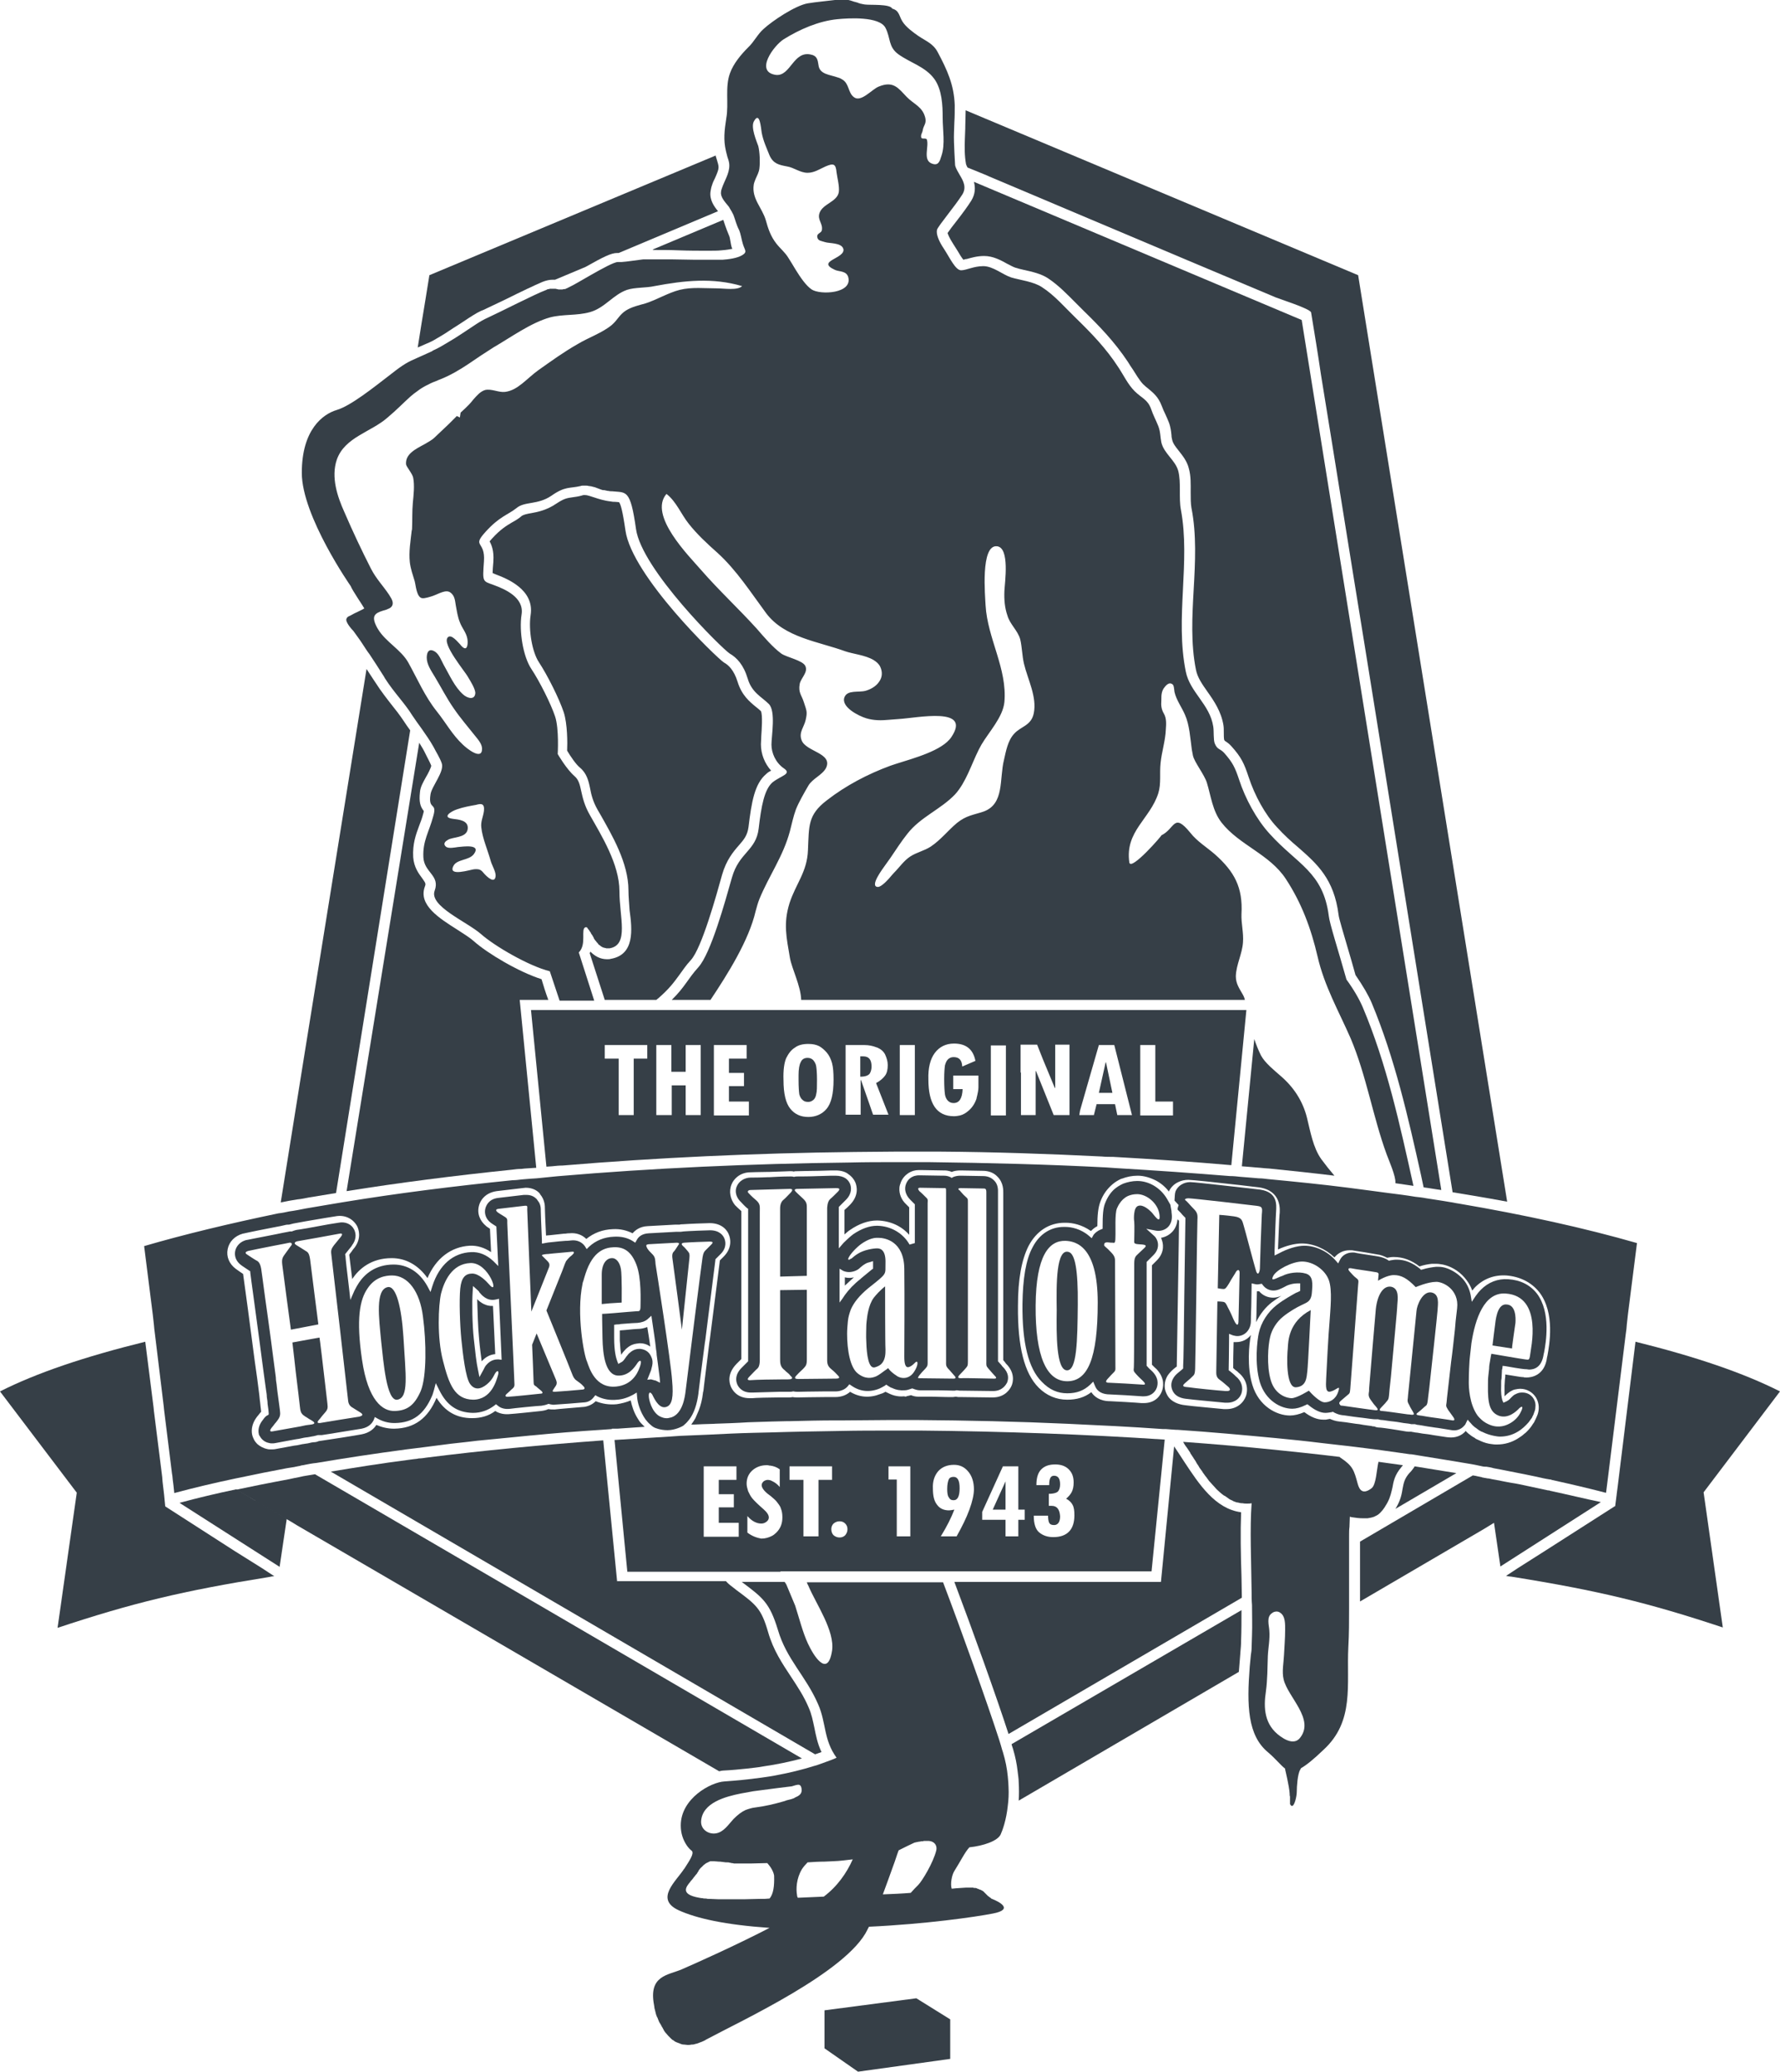
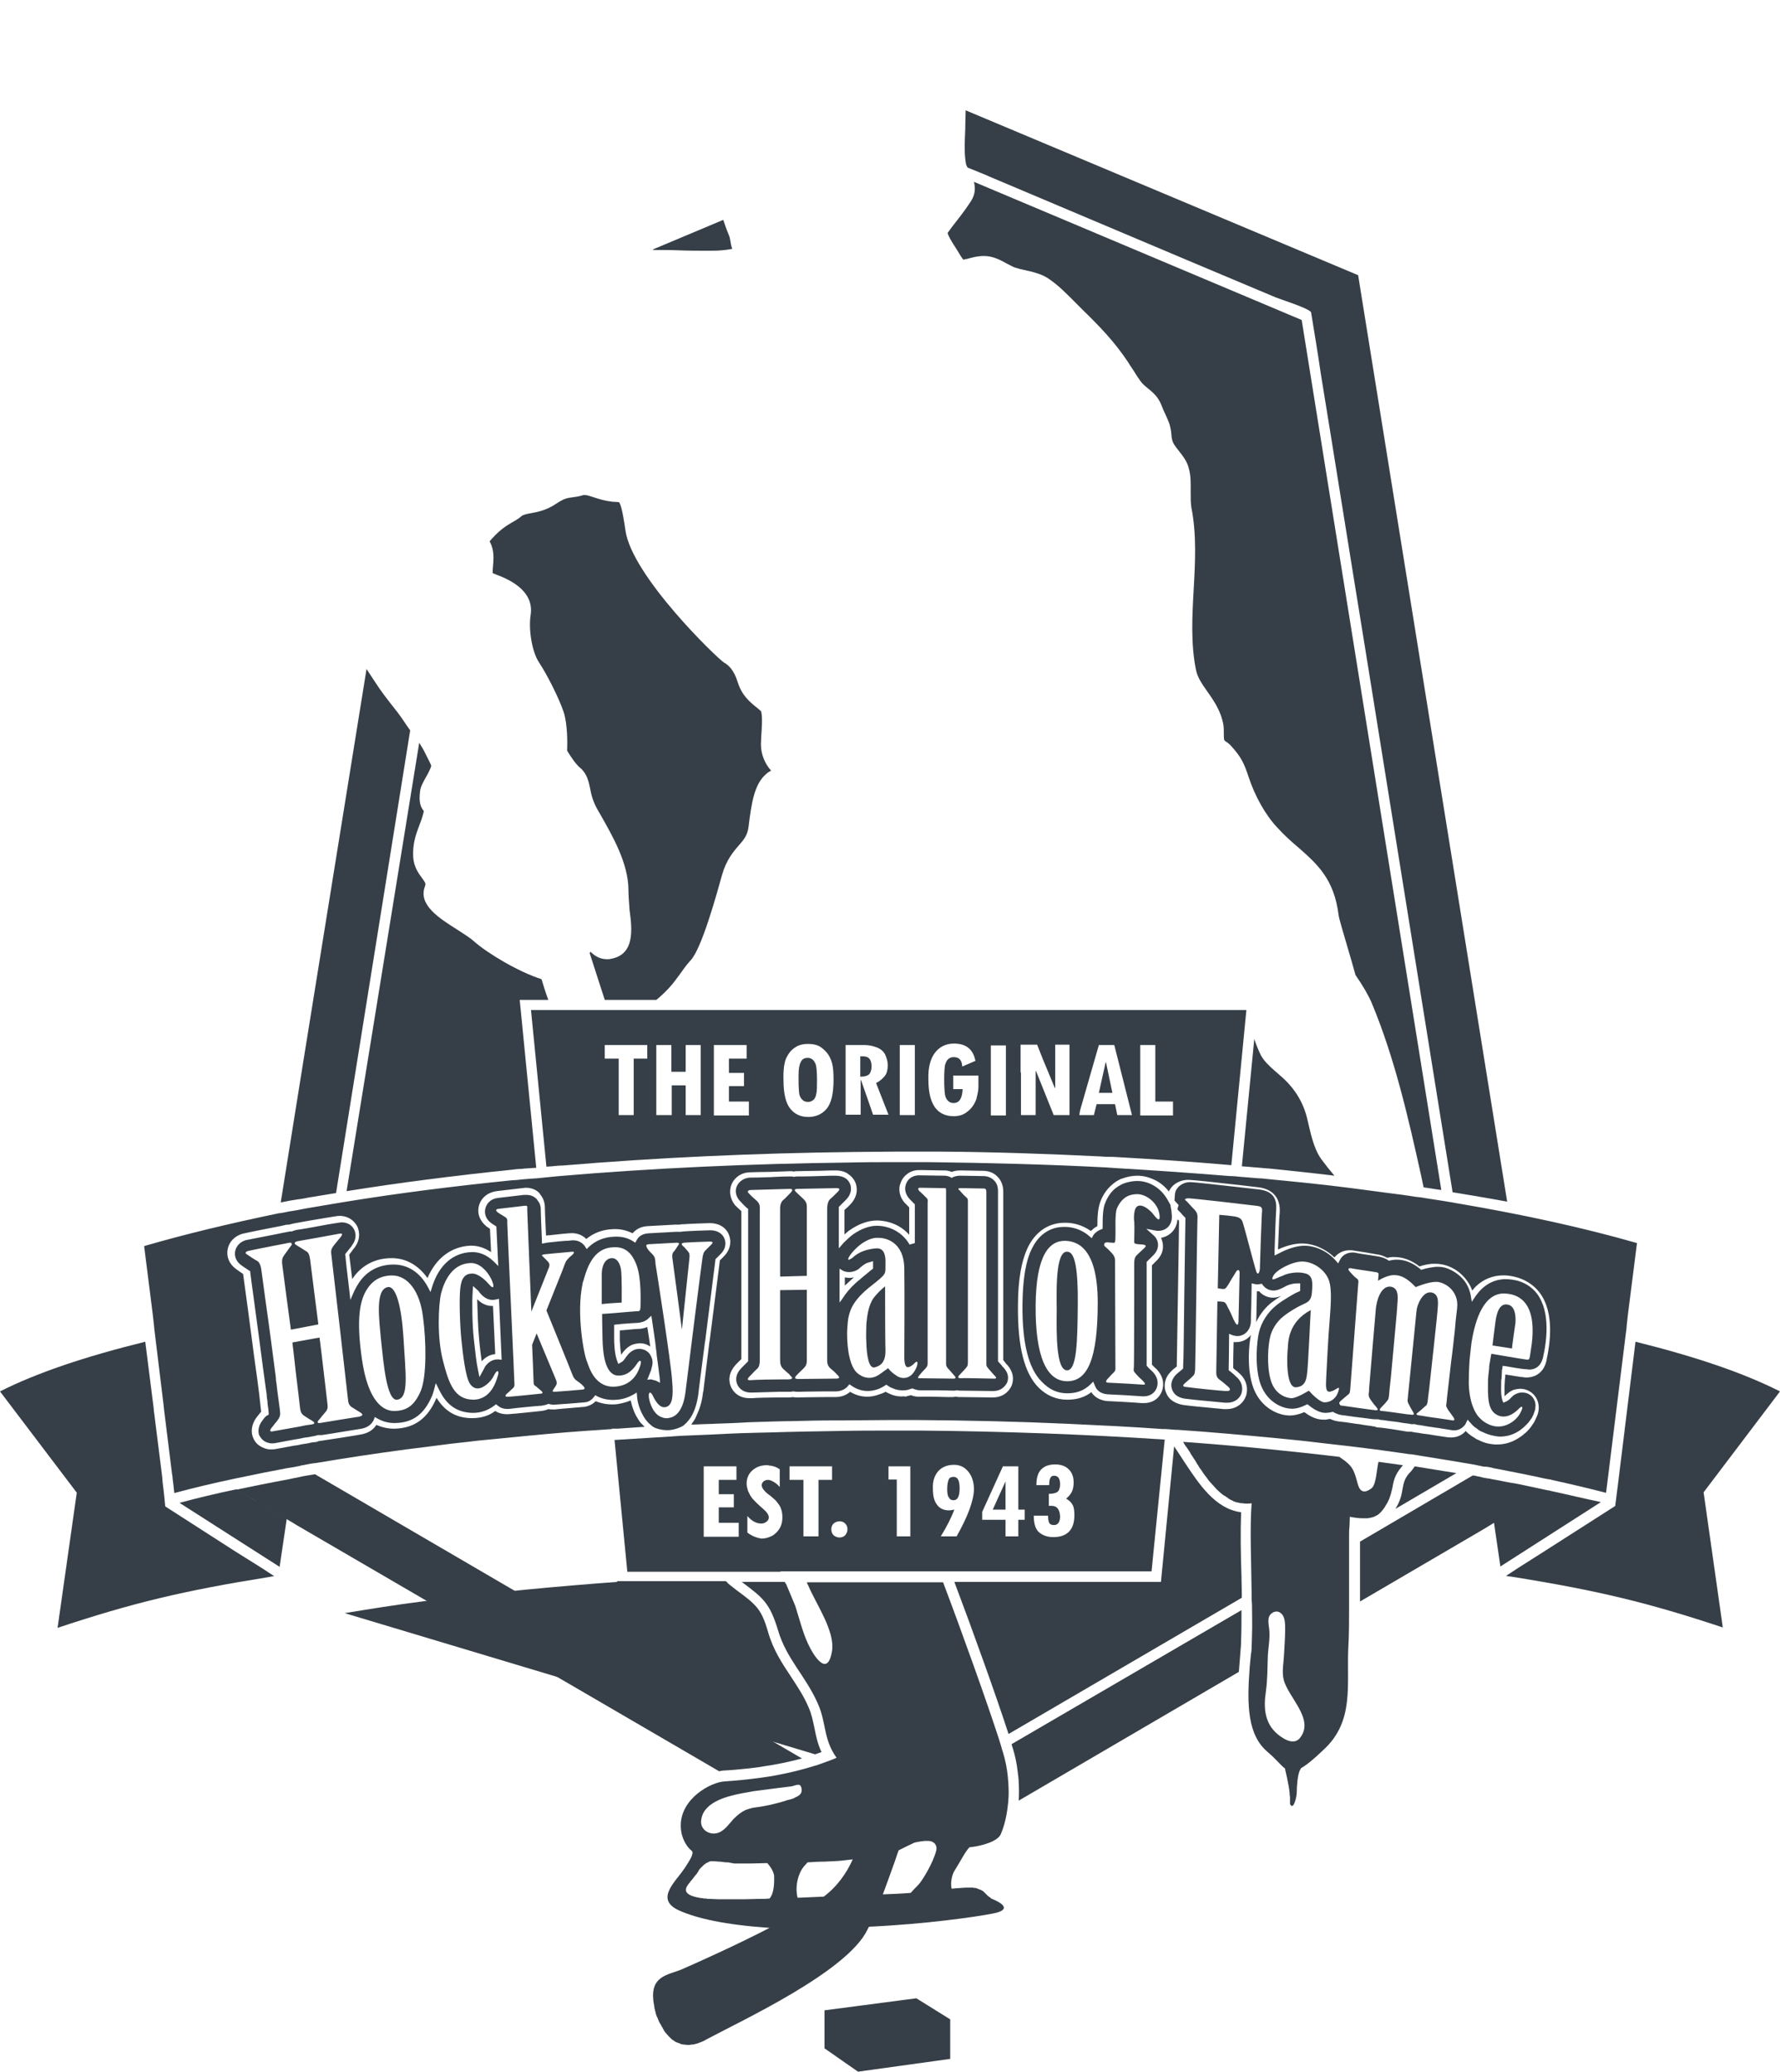
<svg xmlns="http://www.w3.org/2000/svg" version="1.1" id="Layer_1" x="0px" y="0px" viewBox="0 0 473 550.3" enable-background="new 0 0 473 550.3" xml:space="preserve">
  <g>
    <path fill="#363F47" d="M473,369.6c-9.7-4.9-22.3-9.2-38.4-13.2l-4.6,37.4l-0.2,1.6l-0.2,1.5l0,0.1l0,0l-0.4,3.1l-0.1,0l-18.3,11.7   l-7.4,4.7l-3.2,2.1c0.5,0.1,1,0.2,1.4,0.2c23.1,3.7,36.3,6.9,56.2,13.5l-5.1-35.9L473,369.6z" />
    <path fill="#363F47" d="M62.2,411.9L44,400.2l0,0l0,0l-0.1-0.1l-0.3-3.1l-0.2-1.7l-0.2-1.7l-0.1-1.3l-2.2-17.5l-0.1-1l-2.2-17.4   c-16.2,4-28.9,8.3-38.6,13.2l20.4,26.9l-5.1,35.9c19.9-6.6,33.1-9.8,56.2-13.5c0.5-0.1,0.9-0.2,1.4-0.2l-3.2-2.1L62.2,411.9z" />
    <path fill="#363F47" d="M314.7,388.3c-0.5-0.8-1-1.5-1.5-2.3c-0.4-0.6-0.8-1.2-1.2-1.8l-3.5,36h-54.9c4.8,12.7,11.2,30.5,14.4,40.4   l62-36.2c0-1.9-0.1-3.8-0.1-5.7c-0.2-5.8-0.3-11.9-0.1-17C322.9,400.8,318.6,394.2,314.7,388.3z" />
    <path fill="#363F47" d="M375.3,390.4c-0.2,0.3-0.5,0.6-0.8,0.9c-1.3,1.5-1.5,2.6-1.8,4.2c-0.2,1.3-0.5,2.9-1.6,4.8   c-0.1,0.2-0.2,0.3-0.3,0.5l16.2-9.5c-3.6-0.6-7.3-1.2-11.1-1.8C375.8,389.8,375.5,390.1,375.3,390.4z" />
    <path fill="#363F47" d="M317.8,177.9c0.4,2.1,1.7,3.9,3.1,5.9c1.7,2.4,3.6,5.2,4.2,8.8c0.1,0.6,0.1,1.3,0.1,2c0,0.6,0,1.5,0.1,1.9   c0,0.1,0.1,0.1,0.1,0.2c0,0,0.1,0.1,0.1,0.1c0.4,0.3,1,0.6,1.7,1.4c2.7,3,3.4,4.6,4.6,8.2c1.6,4.9,4.4,10,7.5,13.3   c2,2.2,3.9,3.9,5.8,5.5c4.9,4.3,9.4,8.3,10.6,17.8c0.1,1,1.3,4.9,2.4,8.7c0.7,2.3,1.4,4.8,2.1,7.3c2,2.9,3.4,5.3,4.3,7.4   c6.1,14.6,9.7,30.4,13.1,45.7l0.7,3.3c1.6,0.2,3.1,0.5,4.7,0.7L345.9,85l-87.1-36.7c0.4,1.5,0.4,3.2-0.7,5c-1,1.6-2.5,3.6-3.9,5.4   c-0.9,1.1-2,2.6-2.4,3.2c0.1,0.3,0.4,1.2,1.5,2.9c0.4,0.6,0.8,1.3,1.2,1.9c0.4,0.7,1,1.7,1.5,2.3c0.3-0.1,0.6-0.2,0.9-0.2   c1.1-0.3,2.7-0.8,4.6-0.8c2.4,0,4.4,1.1,6.2,2.1c0.8,0.4,1.5,0.8,2.1,1c0.6,0.2,1.4,0.4,2.3,0.6c2.2,0.5,4.6,1,6.5,2.3   c2.7,1.8,5,4.2,7.3,6.5c0.7,0.7,1.3,1.3,2,2c4.2,4.1,8.2,8.2,11.8,13.6c0.4,0.7,0.9,1.4,1.3,2c0.9,1.4,1.7,2.8,2.7,3.9   c0.5,0.5,1,0.9,1.5,1.3c1.2,1,2.6,2.1,3.5,4.5c0.3,0.8,0.6,1.5,1,2.3c0.3,0.7,0.6,1.3,0.9,2.1c0.5,1.3,0.6,2.5,0.7,3.4   c0,0.5,0.1,0.9,0.2,1.3c0.2,0.9,0.9,1.8,1.7,2.8c1,1.3,2.2,2.7,2.7,4.7c0.6,2.1,0.5,4.2,0.5,6.4c0,1.5,0,3,0.2,4.1   c1.4,7.1,1,14.5,0.6,21.6C316.8,163.6,316.4,171,317.8,177.9z" />
    <path fill="#363F47" d="M411.9,396C411.8,396,411.8,396,411.9,396l-0.2-0.1l-0.1,0l-0.1,0l-0.1,0c-1.8-0.4-3.7-0.8-5.6-1.2   c-1.4-0.3-2.7-0.6-4.1-0.8c-1.8-0.3-3.5-0.7-5.3-1c-0.4-0.1-0.8-0.2-1.2-0.2c-0.3-0.1-0.7-0.1-1-0.2c-0.1,0-0.3,0-0.4-0.1   c-0.5-0.1-1-0.2-1.4-0.3c-0.3-0.1-0.7-0.1-1-0.2l-30,17.6c0,2.6,0,5.3,0,7.9c0,1,0,1.9,0,2.9c0,0.1,0,0.2,0,0.3c0,1.6,0,3.2,0,4.8   l33-19.3l1.3-0.8l1.3-0.8l1.7,11.6l26.7-17.1C421.1,398.1,416.6,397,411.9,396z" />
    <path fill="#363F47" d="M162.3,254.7c-0.3,0.1-0.7,0.1-1,0.1c-1.9,0-3.3-0.9-4.4-2c-0.1,0.1-0.1,0.2-0.2,0.4l4,12.4h13.7   c0.2-0.1,0.3-0.3,0.5-0.4c3-2.6,4.2-4.3,5.6-6.2c0.9-1.2,1.7-2.5,3.1-4c2.9-3.2,6.8-17.3,8.3-22.7c1.1-3.8,2.9-6,4.4-7.7   c1.4-1.6,2.3-2.7,2.6-4.9c0.8-6.6,1.6-11.5,4.7-14.1c0.4-0.4,0.9-0.7,1.3-0.9c-1.7-1.9-2.7-4.4-2.7-7c0-0.6,0.1-1.4,0.1-2.3   c0.1-1.4,0.4-5.5-0.1-6.5c-0.4-0.4-0.8-0.7-1.3-1.1c-1.7-1.4-3.8-3.1-4.9-6.7c-1-3.2-2.5-4.5-3.6-5.1c-1.8-1.1-24.5-23-26.2-35.1   c-0.8-5.5-1.3-7-1.7-7.5c-0.2,0-0.7-0.1-1.1-0.1c-0.4,0-0.7,0-1.1-0.1c-1.8-0.2-3.3-0.7-4.5-1.1c-1-0.3-1.7-0.6-2.4-0.6   c-0.2,0-0.5,0-0.7,0.1c-1,0.3-1.9,0.4-2.6,0.5c-1.4,0.2-2.2,0.3-4.3,1.7c-2.5,1.7-4.9,2.2-6.6,2.5c-1.2,0.2-2,0.4-2.5,0.7   c-0.9,0.8-1.8,1.3-2.7,1.8c-1.5,0.9-3,1.8-5.2,4.2c-0.3,0.3-0.5,0.6-0.7,0.8c0.5,0.9,1.2,2.5,1,5.3l0,0.1c-0.1,1.2-0.2,2.4-0.2,3   c0.1,0.1,0.3,0.1,0.4,0.2l0.5,0.2c2.6,1,10.3,3.9,9.2,10.8c-0.6,3.9,0.4,9.8,2.2,12.5c2.3,3.5,5.4,9.7,6.6,13.3   c1,3.1,1,8.2,0.9,10.2c0.9,1.5,2.3,3.6,3.4,4.5c1.8,1.5,2.3,3.5,2.7,5.5c0.3,1.6,0.7,3.4,2,5.7c0.2,0.4,0.5,0.8,0.7,1.2   c3.1,5.5,7.5,12.9,7.5,20.2c0,1.7,0.2,3.5,0.3,5.3C168,246.9,168.7,253.6,162.3,254.7z" />
    <path fill="#363F47" d="M113.2,206.4c0.5-0.8,1.3-2.4,1.4-3c-0.3-0.8-0.8-1.7-1.3-2.7c-0.2-0.4-0.4-0.8-0.6-1.2   c-0.4-0.8-0.9-1.5-1.3-2.2L92.1,316.4c13.7-2.2,28.5-4.1,44-5.7c0.8-0.1,1.5-0.2,2.3-0.2l0.1,0l0.9-0.1c0.5,0,1-0.1,1.5-0.1   c0.5,0,1-0.1,1.6-0.1l-4.1-41.6l-0.3-3h3.1h4.5c-0.7-1.9-1.3-3.8-1.8-5.5c-6-1.9-14.3-6.8-18-10.1c-1-0.9-2.6-1.9-4.3-3   c-4.9-3.1-10.5-6.6-8.7-11.5c0.3-0.8,0.2-0.9-0.7-2.2c-0.9-1.2-2.2-2.9-2.4-5.6c-0.2-3.5,0.7-6,1.6-8.4c0.4-1,0.8-2.1,1.1-3.3   c0.1-0.3,0.1-0.4,0.1-0.6c-0.9-1.1-1.3-2.4-1-5C111.7,209,112.5,207.7,113.2,206.4z" />
-     <path fill="#363F47" d="M164,420.2l-3.7-37.6c-16.3,1.2-32.1,2.7-47.1,4.6c-0.6,0.1-1.3,0.2-1.9,0.2l-0.5,0.1l-0.9,0.1   c-0.5,0.1-1,0.1-1.5,0.2c-7,0.9-13.9,2-20.5,3.1L216.6,466c0.6-0.2,1.1-0.4,1.7-0.6c-1.1-2.3-1.5-4.5-1.9-6.5   c-0.4-1.8-0.7-3.5-1.5-5.3c-1.3-3.1-3-5.6-4.7-8.2c-2.3-3.5-4.7-7-6.1-11.9c-1.8-6.2-3.1-7.2-8.5-11.2l-0.5-0.4   c-0.8-0.6-1.6-1.2-2.2-1.9H164z" />
+     <path fill="#363F47" d="M164,420.2c-16.3,1.2-32.1,2.7-47.1,4.6c-0.6,0.1-1.3,0.2-1.9,0.2l-0.5,0.1l-0.9,0.1   c-0.5,0.1-1,0.1-1.5,0.2c-7,0.9-13.9,2-20.5,3.1L216.6,466c0.6-0.2,1.1-0.4,1.7-0.6c-1.1-2.3-1.5-4.5-1.9-6.5   c-0.4-1.8-0.7-3.5-1.5-5.3c-1.3-3.1-3-5.6-4.7-8.2c-2.3-3.5-4.7-7-6.1-11.9c-1.8-6.2-3.1-7.2-8.5-11.2l-0.5-0.4   c-0.8-0.6-1.6-1.2-2.2-1.9H164z" />
    <path fill="#363F47" d="M268.8,463.3c0.1,0.5,0.3,0.9,0.4,1.3c0.6,2,1,4,1.2,5.8c0.1,1,0.3,2,0.3,3c0.1,1.7,0.1,3.4,0,4.9   l58.5-34.2c0.1-1.6,0.3-3.3,0.4-5c0,0,0-0.1,0-0.1c0.1-1,0.2-2.2,0.2-3.3c0.1-2.5,0.1-5.2,0.1-8L268.8,463.3z" />
    <path fill="#363F47" d="M67.8,398.6l-0.1-0.1l-1.2-0.7l-0.1-0.1l-1.2-0.7l-2.4-1.4c-5.3,1.1-10.3,2.3-15.1,3.6l26.6,17l1.9-12.8   l-8.1-4.8L67.8,398.6z" />
    <path fill="#363F47" d="M191.1,470.5C191.1,470.5,191.1,470.5,191.1,470.5c0.4-0.1,0.9-0.2,1.3-0.2c2.1-0.1,4-0.3,6-0.5   c1.5-0.2,3-0.3,4.5-0.6c3.5-0.5,6.8-1.2,10.2-2.1L83.7,391.6c-1,0.2-2,0.3-3,0.5c-0.5,0.1-1,0.2-1.4,0.3c0,0,0,0,0,0l-1,0.2   c-0.2,0-0.3,0.1-0.5,0.1c-0.3,0.1-0.6,0.1-0.9,0.2c-1.2,0.2-2.5,0.5-3.7,0.7c-1.4,0.3-2.7,0.5-4.1,0.8c-2.1,0.4-4.2,0.9-6.3,1.3   l14.7,8.6l1.3,0.8l0,0L191.1,470.5z" />
    <path fill="#363F47" d="M82,318.1L82,318.1c2.4-0.4,4.8-0.8,7.3-1.2L109,194c-0.6-0.8-1.2-1.7-1.8-2.6c-1-1.5-2.1-2.9-3.3-4.4   c-0.2-0.3-0.5-0.6-0.7-0.9c-0.8-1-1.5-2-2.3-3.1c-0.3-0.5-0.7-1-1-1.5l-0.8-1.2c-0.6-0.9-1.1-1.7-1.7-2.6l-16.6,103l-6.2,38.7   c1.5-0.3,3-0.6,4.4-0.8C80.1,318.5,81,318.3,82,318.1z" />
    <path fill="#363F47" d="M173.9,66.4c1.9,0,4.2,0,6.6,0.1c2.6,0.1,5.2,0.1,7.4,0.1c1.6,0,2.9,0,3.7-0.1c1.5-0.1,2.4-0.3,3-0.4   c0-0.1,0-0.1-0.1-0.2c-0.2-0.6-0.3-1.2-0.4-1.8c-0.1-0.6-0.2-1.2-0.4-1.6c-0.4-0.9-0.7-1.8-1-2.6c-0.2-0.5-0.3-1-0.5-1.5l-18.8,7.9   C173.6,66.4,173.8,66.4,173.9,66.4z" />
-     <path fill="#363F47" d="M115.9,90c1-0.6,2.1-1.2,3.1-1.9l0.1-0.9c0,0,0,0,0,0l-0.1,0.9c1.1-0.7,2.1-1.4,3.1-2   c1.8-1.2,3.3-2.2,4.7-3l0,0l0.2-0.1c0.4-0.2,0.9-0.5,1.3-0.6c1.3-0.6,3.6-1.7,6.1-2.9c3.8-1.9,7.8-3.8,9.7-4.6   c1-0.4,1.9-0.6,2.8-0.6c0.2,0,0.4,0,0.6,0l8.1-3.4c4.8-2.7,6.8-3.7,8.4-3.7c0.1,0,0.2,0,0.4,0l26.4-11.1c-1-1.2-2.3-3-2-5.2   c0.1-0.6,0.2-1.2,0.4-1.7c0.2-0.7,0.5-1.3,0.8-1.9c0.3-0.6,0.5-1.2,0.7-1.7c0.3-0.8,0.3-1.4,0.1-2.1c-0.2-0.7-0.4-1.4-0.6-2   c0-0.1,0-0.1,0-0.2l-76.1,31.8l-1,6.2l-1.1,6.7l-1,6.3c0.7-0.3,1.4-0.6,2.3-1C114.3,90.9,115.1,90.5,115.9,90z" />
    <path fill="#363F47" d="M257.1,44.5l3.2,1.3c0.9,0.4,1.8,0.7,2.6,1.1c17.6,7.4,35.2,14.9,52.8,22.3c7.8,3.3,15.5,6.5,23.3,9.8   c0.9,0.4,9.2,3,9.4,4l0,0l0,0c0,0,0,0,0,0c0.9,5.5,1.8,10.9,2.6,16.4c3.9,23.9,7.7,47.9,11.6,71.8L386,316.7   c2.4,0.4,4.9,0.8,7.2,1.2c1,0.2,1.9,0.3,2.9,0.5c1.5,0.3,2.9,0.5,4.4,0.8L360.9,73.1L256.6,29.3c0,1.5-0.1,2.9-0.1,4.4   c0,0.1,0,0.3,0,0.4c0,0.9-0.1,1.7-0.1,2.6c-0.1,2.4-0.1,4.7,0.3,6.9C256.7,43.7,256.9,44.1,257.1,44.5z" />
    <path fill="#363F47" d="M333.6,310.1l1.3,0.1l1,0.1c0.4,0,0.9,0.1,1.4,0.1c5.9,0.6,11.6,1.2,17.3,1.9c-1.2-1.4-2.4-2.9-3.5-4.4   c-2.2-3.1-2.9-7.4-3.8-11c-1.1-4.4-3.5-8.1-7-11.1c-1.7-1.5-4.1-3.4-5.2-5.4c-0.7-1.4-1.3-2.9-1.8-4.4l-3.3,33.8   c0.8,0.1,1.7,0.1,2.5,0.2L333.6,310.1z" />
    <path fill="#363F47" d="M363.2,403.3c0.1,0,0.1,0,0.2,0c0.6-0.1,1.2-0.2,1.7-0.4c0.1,0,0.1,0,0.2-0.1c0.5-0.2,1-0.5,1.4-0.9   c0,0,0.1-0.1,0.1-0.1c0.4-0.4,0.8-0.9,1.2-1.5c0-0.1,0.1-0.1,0.1-0.2c0.2-0.3,0.4-0.6,0.6-1c0.8-1.5,1-2.7,1.3-3.9   c0.3-1.7,0.6-3.4,2.4-5.5c0.1-0.2,0.3-0.3,0.4-0.5c-2.1-0.3-4.3-0.6-6.5-0.9c-0.5,2.2-0.6,6-1.8,7c-2.2,1.7-3.2,0.7-3.7-1.1   c-1-3.7-1.3-4.8-4.6-7c-0.1-0.1-0.2-0.1-0.2-0.2c-5.7-0.7-11.4-1.3-17.3-1.9c-7.9-0.8-16-1.5-24.3-2.1c0.3,0.6,0.7,1.2,1.1,1.7   c0.3,0.4,0.5,0.8,0.8,1.2c0,0,0,0,0,0.1c0.3,0.4,0.5,0.8,0.8,1.2c0.2,0.4,0.5,0.7,0.7,1.1c0,0.1,0.1,0.1,0.1,0.2   c0.2,0.4,0.5,0.7,0.7,1.1c0,0.1,0.1,0.1,0.1,0.2c0.3,0.4,0.5,0.7,0.8,1.1c0,0.1,0.1,0.1,0.1,0.2c0.3,0.4,0.5,0.7,0.8,1.1   c0,0,0.1,0.1,0.1,0.1c0.3,0.4,0.5,0.7,0.8,1.1c0,0,0.1,0.1,0.1,0.1c0.3,0.3,0.6,0.7,0.9,1c0,0,0,0,0.1,0.1c0.3,0.3,0.6,0.7,0.9,1   c0,0,0,0,0,0c0.6,0.6,1.3,1.2,2,1.7c0,0,0,0,0.1,0c0.3,0.2,0.7,0.5,1,0.7c0,0,0.1,0,0.1,0.1c0.3,0.2,0.7,0.4,1,0.5   c0,0,0.1,0,0.1,0.1c0.3,0.1,0.7,0.3,1.1,0.4c0.1,0,0.1,0,0.2,0c0.4,0.1,0.7,0.2,1.1,0.2c0.1,0,0.1,0,0.2,0c0.4,0.1,0.8,0.1,1.1,0.1   c0.1,0,0.1,0,0.2,0c0.3,0,0.7,0,1.1-0.1c-0.5,6.6-0.1,15.4,0,23.8c0,1.1,0,2.1,0.1,3.2c0,0,0,0,0,0c0,2.8,0.1,5.5,0,8   c0,1.1-0.1,2.2-0.1,3.3c0,0.7-0.1,1.4-0.2,2c-0.1,1-0.2,2.1-0.3,3.1c-0.8,10.3-0.6,18.3,4.9,22.8c2.1,1.8,3.3,3.4,4.5,4.3   c0,0.1,0,0.2,0,0.2s1.1,4.5,1.2,6.4c0,0.3,0,0.6,0.1,0.8c0,0.2,0,0.4,0,0.5c0,0.1,0,0.2,0,0.2c0,0.1,0,0.3,0,0.4c0,0.1,0,0.1,0,0.2   c0,0.1,0,0.2,0,0.3c0,0.1,0,0.1,0,0.2c0,0.1,0,0.2,0,0.2c0,0.1,0,0.1,0.1,0.1c0,0.1,0,0.1,0.1,0.2c0,0,0,0.1,0.1,0.1   c0,0,0.1,0.1,0.1,0.1c0,0,0.1,0,0.1,0c0,0,0.1,0,0.1,0c0.6-0.1,1.2-2.5,1.2-3.8c0-1.3,0.2-4.6,0.9-5.8c0.1-0.1,0.1-0.2,0.2-0.4   c1.4-0.8,3.3-2.3,6-4.9c8.3-7.6,6.1-17.3,6.6-27.3c0.2-3.4,0.2-7,0.2-10.5c0-1.6,0-3.2,0-4.8c0-1.1,0-2.1,0-3.2c0-2.6,0-5.3,0-7.9   c0,0,0,0,0,0c0-1.1,0-2.1,0-3.2c0-0.8,0-1.6,0.1-2.3c0-0.9,0.1-1.8,0.1-2.7c0.1,0,0.2,0,0.4,0.1c1.2,0.2,2.2,0.3,3.1,0.3   C362.6,403.3,362.9,403.3,363.2,403.3z M345.4,461.7c-1,1.2-2.7,1.3-5.2-0.5c-4.2-3-4.5-7.4-3.8-12c0.4-3,0.4-6.2,0.5-9.3   c0.1-2.2,0.6-4.5,0.4-6.8c-0.1-1.5-0.8-3.6,0.7-4.6c0.6-0.5,1.6-0.6,2.2-0.1c1.4,0.9,1.3,3.1,1.3,4.6c0,2.2-0.2,4.4-0.3,6.6   c-0.1,2.2-0.6,4.4-0.1,6.5C342.2,450.8,349.5,456.7,345.4,461.7z" />
    <polygon fill="#363F47" points="219.1,534 219.1,544.1 228,550.3 252.5,546.9 252.5,536.4 243.5,530.8  " />
    <path fill="#363F47" d="M267.8,471.9c-0.2-2.1-0.6-4.2-1.3-6.5c-0.1-0.2-0.1-0.4-0.2-0.6l0,0c-0.2-0.8-0.5-1.7-0.8-2.7   c-3.2-9.9-10-28.9-14.9-41.8h-10.7h-25.5c0.1,0.3,0.2,0.6,0.4,0.9c2,4.8,7.1,12,6.3,17.3c-0.6,3.8-1.9,4-3.2,2.9   c-1.2-1-2.4-3.1-3.2-4.8c-1.4-3-2.3-6.7-3.4-10.1L209,421c-0.1-0.2-0.2-0.4-0.3-0.5c-0.1-0.1-0.1-0.2-0.2-0.3h-11.4   c5.6,4.2,7.4,5.5,9.6,12.7c2.3,7.9,7.4,12.2,10.7,19.8c2.2,5,1.4,9.4,4.9,14.2c-0.8,0.4-1.7,0.7-2.5,1c-1.2,0.4-2.3,0.9-3.5,1.2   c-3.2,1-6.5,1.8-9.7,2.4c-1.4,0.3-2.9,0.5-4.3,0.7c-2.3,0.3-4.7,0.6-7.2,0.8c0,0,0,0,0,0c-0.9,0.1-1.7,0.1-2.6,0.2   c-3.6,0.2-11.6,4.5-11.6,11.7c0,2.1,0.6,3.8,1.6,5.3c0.4,0.6,0.9,1.1,1.4,1.5c0.5,0.8-0.6,2.4-2,4.6c0,0,0,0.1-0.1,0.1   c-2.1,3.3-7.9,8-1.5,11c4.8,2.2,12.5,3.9,24.2,4.7c-9.3,4.8-19.4,9.3-23.3,11c-3.7,1.6-8.9,1.6-7.4,9.5c0,0.2,0.1,0.4,0.1,0.7   c0,0,0,0.1,0,0.1c0.1,0.2,0.1,0.5,0.2,0.7c0,0,0,0.1,0,0.1c0.1,0.2,0.1,0.5,0.2,0.7c0,0,0,0.1,0,0.1c0.1,0.3,0.2,0.5,0.3,0.8   c0,0,0,0.1,0.1,0.1c0.1,0.3,0.2,0.6,0.3,0.8c0,0,0,0,0,0c0.1,0.3,0.2,0.5,0.4,0.8c0,0,0,0.1,0.1,0.1c0.1,0.3,0.3,0.5,0.4,0.8   c0,0,0,0.1,0.1,0.1c0.1,0.3,0.3,0.5,0.4,0.8c0,0,0,0,0,0c0.2,0.3,0.3,0.5,0.5,0.7c0,0,0.1,0.1,0.1,0.1c0.2,0.2,0.4,0.5,0.6,0.7   c0,0,0,0,0,0c0.2,0.2,0.4,0.4,0.6,0.6c0,0,0.1,0.1,0.1,0.1c0.2,0.2,0.4,0.4,0.7,0.5c0,0,0.1,0.1,0.1,0.1c0.2,0.2,0.5,0.3,0.7,0.4   c0,0,0,0,0,0c0.3,0.1,0.5,0.2,0.8,0.3c0.1,0,0.1,0,0.2,0.1c0.3,0.1,0.6,0.2,0.9,0.2c0,0,0.1,0,0.1,0c0.3,0,0.6,0.1,0.9,0.1   c0,0,0.1,0,0.1,0c0.3,0,0.6,0,1-0.1c0.1,0,0.1,0,0.2,0c0.3,0,0.6-0.1,0.9-0.2c0,0,0.1,0,0.1,0c0.3-0.1,0.7-0.2,1.1-0.4   c0.1,0,0.2-0.1,0.3-0.1c0.4-0.2,0.8-0.3,1.2-0.6c9.3-5,37.5-18,42.9-29.2c0.1-0.3,0.3-0.5,0.4-0.8c15.1-0.7,28.3-2.6,32.9-3.5   c5.8-1.1,1.6-3.2-0.2-3.9c-0.1,0-0.2-0.1-0.3-0.2c0,0-0.1-0.1-0.1-0.1c-0.1,0-0.1-0.1-0.2-0.1c0,0-0.1-0.1-0.1-0.1   c0,0-0.1-0.1-0.1-0.1c-0.1,0-0.1-0.1-0.2-0.1c0,0-0.1-0.1-0.1-0.1c-0.1-0.1-0.1-0.1-0.2-0.2c0,0,0,0,0,0c-0.1-0.1-0.2-0.2-0.3-0.3   c0,0,0,0-0.1-0.1c-0.1-0.1-0.1-0.1-0.2-0.2c0,0-0.1-0.1-0.1-0.1c-0.1-0.1-0.1-0.1-0.2-0.2c0,0-0.1-0.1-0.1-0.1   c-0.1-0.1-0.1-0.1-0.2-0.1c0,0-0.1-0.1-0.1-0.1c-0.1,0-0.2-0.1-0.2-0.1c-0.1,0-0.1-0.1-0.2-0.1c-0.1,0-0.2-0.1-0.3-0.1   c-0.1,0-0.1,0-0.2-0.1c-0.1,0-0.2-0.1-0.3-0.1c-0.1,0-0.1,0-0.2-0.1c-0.1,0-0.2-0.1-0.4-0.1c-0.1,0-0.1,0-0.2,0   c-0.1,0-0.3,0-0.4-0.1c-0.1,0-0.2,0-0.2,0c-0.2,0-0.3,0-0.5,0c-0.1,0-0.2,0-0.3,0c-0.3,0-0.5,0-0.8,0c-1,0.1-2.3,0.1-3.9,0.3   c-0.4-1.2,0-3.6,0.7-4.7c1.7-2.7,2.8-5,4-6.3c3.8-0.4,7.5-1.7,8.3-3.4c0.5-1.1,1.5-3.8,1.9-7.6c0.2-1.5,0.3-3.2,0.2-5   C268,474,267.9,473,267.8,471.9z M204.5,504.3C204.5,504.3,204.5,504.3,204.5,504.3c-0.8,0.1-1.5,0.1-2.2,0.1c-0.1,0-0.3,0-0.4,0   c-1.5,0-2.9,0.1-4.2,0.1c0,0,0,0,0,0c-1.9,0-3.6,0-5.2,0c0,0-0.1,0-0.1,0c-0.4,0-0.9,0-1.3,0c0,0-0.1,0-0.1,0   c-0.9,0-1.7-0.1-2.4-0.1c-0.1,0-0.1,0-0.2,0c-0.3,0-0.5,0-0.8-0.1c-0.1,0-0.2,0-0.3,0c-0.2,0-0.4,0-0.6-0.1c-0.1,0-0.2,0-0.2,0   c-0.3,0-0.5-0.1-0.7-0.1c-5.1-0.9-3.5-2.9-2.4-4.2c0.1-0.2,0.2-0.3,0.4-0.5c0.3-0.3,0.5-0.7,0.8-1c0,0,0,0,0,0   c0.1-0.1,0.2-0.3,0.3-0.4c0,0,0.1-0.1,0.1-0.1c0.1-0.1,0.2-0.2,0.3-0.4c0-0.1,0.1-0.1,0.1-0.2c0.1-0.1,0.2-0.2,0.2-0.3   c0,0,0,0,0-0.1c0,0,0.1-0.1,0.1-0.1c0.1-0.1,0.2-0.2,0.2-0.3c0.1-0.1,0.1-0.1,0.2-0.2c0.1-0.1,0.1-0.2,0.2-0.2   c0.1-0.1,0.1-0.1,0.2-0.2c0.1-0.1,0.1-0.1,0.2-0.2c0.1-0.1,0.1-0.1,0.2-0.2c0.1-0.1,0.1-0.1,0.2-0.2c0.1,0,0.1-0.1,0.2-0.1   c0.1-0.1,0.1-0.1,0.2-0.2c0.1,0,0.1-0.1,0.2-0.1c0.1,0,0.1-0.1,0.2-0.1c0.1,0,0.1-0.1,0.2-0.1c0.1,0,0.1-0.1,0.2-0.1   c0.1,0,0.1-0.1,0.2-0.1c0.1,0,0.1,0,0.2-0.1c0.1,0,0.1,0,0.2,0c0.1,0,0.1,0,0.2,0c0.1,0,0.1,0,0.2,0c0,0,0.1,0,0.1,0   c0.1,0,0.2,0,0.3,0c0.5,0,0.9,0.1,1.3,0.1c0.1,0,0.2,0,0.3,0c0.5,0.1,1.1,0.1,1.6,0.2c0.1,0,0.3,0,0.4,0c0.2,0,0.4,0,0.6,0.1   c0.2,0,0.3,0,0.5,0.1c0.2,0,0.4,0,0.6,0.1c0.2,0,0.4,0,0.5,0c0.2,0,0.4,0,0.6,0c0.2,0,0.4,0,0.6,0c0.2,0,0.4,0,0.6,0   c0.2,0,0.4,0,0.6,0c0.2,0,0.4,0,0.7,0c0.3,0,0.6,0,0.9,0c1.3,0,2.7-0.1,4-0.1c0.1,0,0.3,0,0.4,0c0.8,0.9,1.6,2.1,1.8,3.3   C205.8,501.1,205.5,503.1,204.5,504.3z M209.1,478.2c-0.3,0.1-0.6,0.2-0.9,0.3c-2.4,0.7-5,1.3-7.4,1.6c-1,0.1-1.9,0.4-2.7,0.7   c-1.1,0.5-2.1,1.3-3.2,2.4c-1.3,1.4-2.6,3.5-4.7,3.8c-2,0.3-4-1.1-3.9-3.2c0.3-5,6.6-6.6,10.6-7.4c1.1-0.2,2.2-0.4,3.3-0.6   c2.3-0.3,4.6-0.6,6.9-0.9c1.1-0.1,2.2-0.3,3.3-0.4c0.3-0.1,0.7-0.2,1-0.3c0.8-0.2,1.4-0.3,1.6,0.9c0,0,0,0.1,0,0.1   c0.2,1.2-0.6,1.8-1.6,2.2C210.7,477.9,209.8,478,209.1,478.2z M218.9,503.8c-2.3,0.1-4.6,0.2-6.9,0.3c-0.1-0.2-0.2-0.4-0.2-0.7   c-0.3-1.6-0.2-4.4,1.3-6.9c0.4-0.6,0.9-1.2,1.5-1.8c1.5-0.1,3-0.2,4.5-0.2c1.6-0.1,3.3-0.1,4.9-0.3c1-0.1,1.8-0.2,2.6-0.3   C225,497.5,222.5,501.1,218.9,503.8z M248.8,491.5c-0.8,3.3-3.8,8.2-4.8,9.2c-0.5,0.5-1.3,1.3-2,2.1c-2.3,0.2-4.8,0.3-7.4,0.4   c0.9-2.5,1.9-5.1,2.8-7.7c0.5-1.3,0.9-2.7,1.4-4c1.4-0.7,3-1.5,4.1-2c0.1,0,0.2-0.1,0.3-0.1c0,0,0.1,0,0.1,0c0.1,0,0.2-0.1,0.4-0.1   c0,0,0.1,0,0.1,0c0.2-0.1,0.4-0.1,0.5-0.1c0,0,0,0,0,0c0.2,0,0.4-0.1,0.5-0.1c0.1,0,0.1,0,0.2,0c0,0,0,0,0,0c0.2,0,0.3,0,0.5-0.1   c0,0,0.1,0,0.1,0c0.2,0,0.4,0,0.5,0c0,0,0,0,0,0c0.1,0,0.3,0,0.4,0c0.1,0,0.2,0,0.3,0c0.2,0,0.4,0.1,0.6,0.1   C248.7,489.5,249,490.6,248.8,491.5z" />
-     <path fill="#363F47" d="M96.8,161.6c-0.3,0.3-2.9,1.4-3.3,1.7c-0.4,0.3-1.2,0.4-1.4,1c-0.5,0.8,1.4,2.9,1.8,3.3   c0.7,1,1.7,2.3,2.4,3.4c0.6,0.9,1.2,1.9,1.9,2.8c1.2,1.8,2.3,3.5,3.5,5.4c0.2,0.3,0.4,0.6,0.6,1c2.5,3.9,5.2,6.5,7.3,9.9   c0.8,1.2,1.6,2.3,2.4,3.4c1.1,1.6,2.2,3.1,3.2,4.9c0.7,1.4,1.7,2.9,2.2,4.4c0.7,2.2-2.7,6.1-3,8.2c-0.7,4.4,1.9,1.9,0.7,5.9   c-1.1,4.1-2.8,6.5-2.6,10.8c0.2,4.1,4.5,4.8,3,8.9c-1.5,4.1,8.5,8.2,12.3,11.5c3.6,3.2,12.7,8.5,18.3,9.9c0,0,1.1,3.3,2.6,7.8h9.2   l-4.1-12.8c2.2-2.2,0.4-6.3,1.8-6.7c0,0,0.1,0,0.1,0c0,0,0.1,0,0.1,0c0,0,0.1,0,0.1,0c0,0,0.1,0.1,0.1,0.1c0,0,0.1,0.1,0.1,0.1   c0,0,0.1,0.1,0.1,0.2c0,0,0.1,0.1,0.1,0.1c0.1,0.1,0.1,0.2,0.2,0.2c0,0.1,0.1,0.1,0.1,0.2c0.1,0.1,0.1,0.2,0.2,0.3   c0,0,0,0.1,0.1,0.1c0.1,0.2,0.2,0.5,0.4,0.7c0.1,0.1,0.1,0.2,0.2,0.3c0,0.1,0.1,0.2,0.1,0.2c0.1,0.1,0.1,0.2,0.2,0.4   c0,0.1,0.1,0.2,0.1,0.2c0.1,0.1,0.1,0.2,0.2,0.3c0.1,0.1,0.1,0.2,0.2,0.2c0.1,0.1,0.1,0.2,0.2,0.3c0.1,0.1,0.1,0.2,0.2,0.2   c0.1,0.1,0.2,0.2,0.2,0.3c0.1,0.1,0.1,0.1,0.2,0.2c0.1,0.1,0.2,0.2,0.3,0.2c0.1,0.1,0.1,0.1,0.2,0.2c0.1,0.1,0.2,0.1,0.3,0.2   c0.1,0,0.2,0.1,0.2,0.1c0.1,0.1,0.2,0.1,0.3,0.1c0.1,0,0.2,0.1,0.3,0.1c0.1,0,0.2,0,0.4,0.1c0.1,0,0.2,0,0.3,0c0.2,0,0.4,0,0.6,0   c5.2-0.9,2.6-8.2,2.6-15.2c0-7.1-4.8-14.8-7.8-20.1c-3-5.2-1.9-8.5-4.1-10.4c-2.2-1.9-4.5-5.9-4.5-5.9s0.4-6.7-0.7-10   c-1.1-3.3-4.1-9.3-6.3-12.6c-2.2-3.3-3.3-10-2.6-14.5c0.7-4.5-4.4-6.7-7.4-7.8c-3-1.1-3-0.7-2.6-6.3c0.4-5.6-3.3-3.7,0.4-7.8   c3.7-4.1,5.9-4.5,8.2-6.3c2.2-1.9,5.6-0.8,9.3-3.3c3.7-2.6,4.8-1.9,7.8-2.6c0.2-0.1,0.4-0.1,0.6-0.1c0.1,0,0.1,0,0.2,0   c0.2,0,0.3,0,0.4,0c0,0,0.1,0,0.1,0c0,0,0,0,0.1,0c0.2,0,0.5,0,0.7,0.1c0,0,0.1,0,0.1,0c0.2,0,0.5,0.1,0.7,0.1c0,0,0,0,0,0   c0.2,0.1,0.5,0.1,0.7,0.2c0,0,0.1,0,0.1,0c0.3,0.1,0.5,0.2,0.8,0.3c0.3,0.1,0.5,0.2,0.8,0.3c0,0,0,0,0,0c0.3,0.1,0.5,0.2,0.8,0.2   c0.1,0,0.1,0,0.2,0c0.3,0.1,0.6,0.1,0.9,0.2c0.1,0,0.1,0,0.2,0c0.3,0.1,0.7,0.1,1,0.1c3.7,0.4,4.8-0.7,6.3,10   c1.5,10.8,23,31.9,24.9,33.1c1.9,1.1,3.7,3,4.8,6.7c1.1,3.7,3.7,4.8,5.6,6.7c1.9,1.9,0.7,8.5,0.7,10.8c0,2.2,1.1,4.8,3.3,6.3   c2.2,1.5-0.7,1.9-3,3.7c-2.2,1.9-3,6.3-3.7,12.3c-0.7,5.9-5.2,6.3-7.1,13c-1.9,6.7-5.6,20.1-8.9,23.8c-2.9,3.2-3.6,5.3-7.1,8.7   h10.3c4.6-6.9,10.2-15.8,12-23.6c0.3-1.1,0.6-2.2,1-3.2c2.6-6.3,6.3-11.3,8.1-18c0.5-1.9,0.9-3.9,1.6-5.8c0.8-2,2.2-4.4,3.3-6.3   c1.1-1.9,3.7-2.8,4.7-4.7c1.9-4-5.4-4.3-6.5-7.4c-0.8-2.1,0.7-3.5,1.1-5.4c0.5-2.2,0.2-2.5-0.5-4.7c-0.6-1.9-1.5-2.5-1.1-4.8   c0.3-1.6,2.3-3.1,1.5-4.8c-0.7-1.5-5-2.3-6.4-3.3c-2.3-1.7-4.6-4.4-6.5-6.6c-4.8-5.3-10.1-10.2-14.8-15.6   c-3.1-3.6-14.1-14.5-9.2-20.2c2.6,2,3.9,5.4,5.9,7.9c2.2,2.8,4.9,5.3,7.6,7.7c5.1,4.6,9,10.7,13,16.1c4.9,6.5,13.9,7.5,21,10.1   c2,0.7,5.3,1,7.5,2.3c0.8,0.5,1.4,1,1.8,1.8c0.7,1.5,0.5,2.9-0.3,4c-0.8,1.2-2.2,2-3.6,2.4c-1.9,0.5-4.8-0.3-5.6,1.7   c-1,2.6,3.8,5,5.8,5.6c2,0.6,4,0.6,6,0.4c0.9-0.1,1.7-0.1,2.6-0.2c5-0.3,19.5-3.4,14,4.8c-2.4,3.6-10,5.6-14.7,7.1   c-0.5,0.2-1,0.3-1.5,0.5c-6,2.2-11.9,5.3-16.9,9.2c-5.1,3.9-4.7,6.8-5,13.2c-0.2,5.8-3.2,8.9-4.9,14.1c-1.7,5.5-0.8,9.1,0.1,14.5   c0.5,2.9,2.9,7.5,3,11.2h21h96.9c-0.1-0.5-0.3-1-0.6-1.5c-0.9-1.6-1.8-2.8-1.8-4.8c0.1-3.1,1.7-5.9,1.9-9c0.2-2.5-0.5-5-0.4-7.5   c0.4-7.1-1.9-11.3-7.1-15.9c-2.2-1.9-4.7-3.4-6.5-5.7c-4.5-5.5-4-1.1-7.7,0.7c0.4-0.2-8.1,9.6-8.5,7.2c-1.2-8.3,5.5-11.5,7.7-18.4   c0.8-2.6,0.3-5.2,0.6-8c0.3-3,1.3-6,1.4-9c0.1-1.3,0.2-2.9-0.5-4.1c-0.7-1.2-0.8-2.2-0.7-3.5c0-0.9,0-1.6,0.2-2.3   c0.1-0.3,0.2-0.6,0.4-0.9c0.5-0.7,1.4-1.9,2.4-1.1c0.4,0.3,0.4,1.5,0.5,2c0.5,2.2,1.9,4,2.8,6.1c1.2,2.7,1.4,6.3,1.8,9.2   c0.1,0.5,0.2,1,0.3,1.6c0.4,1.8,3,5,3.7,7.2c1.1,3.6,1.5,7.5,3.9,10.6c4.7,6,12.8,8.4,17.1,15c4.2,6.4,6.7,13.2,8.4,20.5   c1.8,7.9,5.6,14.5,8.8,21.8c4.2,9.9,5.9,20.8,9.6,30.9c0.6,1.6,2.4,5.7,2.3,7.4c0,0.1,0,0.2,0,0.2c1.6,0.2,3.2,0.5,4.8,0.7   c-3.6-16.2-7.1-32.4-13.5-47.5c-0.9-2.1-2.4-4.7-4.3-7.3c-2.1-7.5-4.5-14.9-4.7-16.9c-1.5-11.7-8.4-13.7-15.7-21.8   c-3.5-3.8-6.5-9.4-8.1-14.3c-1.1-3.3-1.7-4.6-4-7.2c-1.1-1.2-1.8-0.8-2.5-2.5c-0.4-1-0.2-3.3-0.4-4.5c-0.9-5.9-6.2-9.1-7.3-14.6   c-2.9-14.3,1.3-29.1-1.3-43c-0.6-3.1,0.1-7.2-0.7-10.3c-0.8-2.9-3.8-4.6-4.5-7.6c-0.3-1.5-0.2-2.7-0.8-4.3c-0.6-1.5-1.4-3-1.9-4.5   c-0.9-2.6-2.5-2.9-4.4-4.8c-1.8-1.8-2.9-4.2-4.3-6.3c-3.3-5.1-7.1-9-11.4-13.2c-2.8-2.7-5.6-6-8.9-8.1c-2.2-1.5-5.9-1.9-8.2-2.6   c-2.2-0.7-4.8-3-7.4-3c-2.6,0-4.5,1.1-5.9,1.1c-1.5,0-3-3.3-4.5-5.6c-1.5-2.2-2.2-4.1-1.9-5.2c0.4-1.1,4.8-6.3,6.7-9.3   c1.2-1.9,0.3-3.6-0.6-5.1c-0.5-0.9-1.1-1.8-1.3-2.7c0-0.3-0.4-6-0.3-8.5c0-1,0.1-2,0.1-2.9c0.1-1.5,0.1-2.9,0.1-4.4   c0-0.1,0-0.2,0-0.2c-0.2-5.4-2-9.3-4.5-14c-1.2-2.3-3-2.9-5.1-4.3c-1.3-0.9-3.4-2.4-4.3-3.9c-0.9-1.4-0.8-2.9-2.7-3.4   c-0.6-1.3-5.8-0.9-7.3-1.1c-0.4-0.1-0.7-0.1-1-0.2c-0.1,0-0.2,0-0.3-0.1c-0.2,0-0.4-0.1-0.6-0.2c-0.1,0-0.3-0.1-0.4-0.1   c-0.2-0.1-0.5-0.1-0.7-0.2c-0.2-0.1-0.4-0.1-0.6-0.2c-0.1,0-0.2-0.1-0.4-0.1c-0.2-0.1-0.4-0.1-0.7-0.1c-0.1,0-0.1,0-0.2,0   c-0.3-0.1-0.6-0.1-0.9-0.1c-0.1,0-0.1,0-0.2,0c-0.2,0-0.5,0-0.7,0c-0.1,0-0.1,0-0.2,0c-0.3,0-0.6,0-1,0.1c-2.3,0.3-4.9,0.5-7.3,0.9   c-3.3,0.6-9.3,4.6-11.7,6.8c-1.6,1.4-2.5,3.4-4.1,4.9c-1.9,1.9-3.9,4.3-4.8,6.8c-1.4,3.7-0.3,8.1-1,12c-0.5,3.3-0.8,5.7-0.1,8.7   c0.2,0.7,0.3,1.4,0.6,2.2c0.2,0.6,0.3,1.1,0.3,1.7c0,2.2-1.4,4.2-2,6.1c-0.1,0.3-0.2,0.6-0.2,0.9c-0.2,1.3,1,2.6,1.9,3.7   c0.2,0.2,0.3,0.4,0.4,0.6c0.4,0.6,0.7,1.2,1,1.8c0.5,1.3,0.8,2.7,1.5,4c0.5,1.2,0.6,2.4,1,3.7c0.5,1.7,1.3,2.1-0.2,3   c-1.3,0.8-3.7,1.1-5.2,1.2c-0.2,0-0.5,0-0.7,0c0,0-0.1,0-0.1,0c-0.3,0-0.5,0-0.8,0c0,0-0.1,0-0.1,0c-0.6,0-1.3,0-2,0   c0,0-0.1,0-0.1,0c0,0,0,0-0.1,0c-0.5,0-1.1,0-1.6,0c0,0,0,0,0,0c-0.6,0-1.2,0-1.8,0c0,0,0,0-0.1,0c-2,0-4-0.1-5.9-0.1   c-0.3,0-0.7,0-1,0c-0.2,0-0.4,0-0.6,0c-0.4,0-0.8,0-1.2,0c-0.1,0-0.3,0-0.4,0c-0.5,0-0.9,0-1.3,0c-0.1,0-0.2,0-0.3,0   c-0.2,0-0.4,0-0.6,0c-0.1,0-0.2,0-0.3,0c-0.3,0-0.5,0-0.7,0c-0.1,0-0.1,0-0.2,0c-0.2,0-0.4,0-0.6,0c0,0-0.1,0-0.1,0   c-0.2,0-0.4,0-0.5,0c-2.5,0.3-4.2,0.6-5.7,0.7c-0.3,0-0.6,0-1,0c-1,0-4.1,1.7-7.1,3.4c-2.3,1.3-4.6,2.7-5.9,3.3   c-0.2,0.1-0.4,0.2-0.6,0.3c-0.1,0-0.1,0-0.2,0.1c-0.1,0-0.2,0.1-0.4,0.1c-0.1,0-0.1,0-0.2,0c-0.1,0-0.2,0-0.3,0.1c0,0-0.1,0-0.1,0   c-0.1,0-0.3,0-0.4,0c0,0,0,0,0,0c0,0,0,0,0,0c-0.2,0-0.3,0-0.4,0c0,0,0,0-0.1,0c-0.2,0-0.3-0.1-0.5-0.1c0,0,0,0,0,0   c-0.1,0-0.3-0.1-0.4-0.1c0,0-0.1,0-0.1,0c-0.1,0-0.3,0-0.4,0c0,0-0.1,0-0.1,0c-0.1,0-0.1,0-0.2,0c-0.1,0-0.1,0-0.2,0   c-0.1,0-0.1,0-0.2,0c-0.1,0-0.1,0-0.2,0c-0.1,0-0.2,0-0.3,0.1c-0.1,0-0.1,0-0.2,0c-0.2,0-0.3,0.1-0.5,0.2c-3,1.1-12.3,5.9-15.6,7.4   c-0.9,0.4-2,1-3.2,1.8c-2.3,1.5-5,3.4-7.8,5l0,0c-1,0.6-2,1.2-3.1,1.7c-0.2,0.1-0.5,0.2-0.7,0.4c-1.7,0.8-2.9,1.3-4,1.8   c0,0,0,0,0,0c-2.3,1-3.5,1.6-6.8,4.2c-4.8,3.7-10.8,8.5-14.5,9.6c-3.7,1.1-9.3,5.2-9.3,16.7c0,11.5,13,30.1,13,30.1   C93.6,156.8,96.5,161,96.8,161.6z M260.1,199.1c0.2-0.4,0.5-0.9,0.7-1.3c2-3.4,5.7-7.3,6.1-11.3c0.8-8.9-4.5-16.9-5-25.7   c-0.1-2.3-1.4-16.1,3-15.7c3.5,0.3,2.1,9.7,2,11.9c-0.1,2.3,0.1,4.5,0.8,6.5c0.7,2.4,2.7,3.9,3.4,6.3c0.5,2.1,0.5,4.4,1,6.5   c1,4.2,3.5,8.8,2.6,13.2c-0.7,3.3-3.4,3.4-5.2,5.4c-1.7,1.8-2.2,4.7-2.7,6.9c-1.3,5.1,0.2,11.8-5.5,13.8c-2.7,0.9-4.5,1-7,3   c-2.4,2-4.3,4.5-7,6.3c-1.7,1.1-3.7,1.5-5.4,2.6c-1.7,1.1-2.9,2.9-4.3,4.3c-0.3,0.3-0.8,0.9-1.4,1.6c-1,1.1-2.3,2.3-3,2.2   c-2.2-0.2,1.5-5,1.9-5.6c0.5-0.7,1-1.4,1.5-2.1c1.5-2.2,2.9-4.4,4.5-6.4c3.5-4.5,8.9-6.5,12.7-10.5   C256.7,207.8,258.1,203.1,260.1,199.1z M208.3,10.4c4.2-2.6,9.2-4.8,14.2-5.3c3-0.3,11.2-0.8,12.8,2.3c1.4,2.7,0.7,5,3.4,7   c3.2,2.3,7.2,3.3,9.6,6.6c2,2.8,2.2,6.9,2.2,10.3c0,0,0,0,0,0c0,3.2,0.7,7-0.3,10c-0.1,0.4-0.3,0.8-0.4,1.2   c-0.4,0.9-0.9,1.5-2.3,0.9c-2.3-1-0.6-4.5-1.2-6.3c-0.2-0.6-1.4,0-1.5-0.6c-0.2-0.7,0.3-1.2,0.4-1.9c0.2-1.3,1-1.7,0.7-3.2   c-0.7-3.1-3.1-3.7-5-5.7c-2.2-2.3-3.5-4.3-7.4-2.7c-1.8,0.7-4.7,4.3-6.6,2.8c-1.6-1.2-1.2-3.6-3.1-4.7c-0.3-0.2-0.7-0.4-1.1-0.5   c-2.2-0.8-4.9-0.8-5.2-3.3c-0.2-1.4-0.4-2.5-2-2.8c-4.7-1.1-5.4,5.8-9.3,5.4C200.4,19.1,205.7,12,208.3,10.4z M200.3,32.3   c1.6-3,1.9,1.7,2.1,2.9c0.4,2.2,1.3,4.1,2.1,6.1c1,2.2,2.5,2.5,4.6,2.9c1.9,0.3,3.5,1.7,5.5,1.7c1.8,0,3.2-1,4.8-1.7   c2.1-0.9,2.7-0.7,2.9,1.6c0.2,1.5,0.8,3.7,0.6,5.2c-0.4,2.6-4.2,3.1-5.1,5.5c-0.7,1.9,0.9,2.8,0.6,4.6c-0.1,0.9-1.5,0.8-1.2,2   c0.2,0.9,1.1,0.9,2,1.2c1.1,0.4,4.4,0.1,4.9,1.8c0.7,2.6-7.5,3.2-2.2,5.6c1.1,0.5,3,0.2,3.5,1.9c1.2,4.4-7.4,4.8-9.7,3.3   c-1.5-1-3-3.2-4.3-5.3c-0.7-1.2-1.4-2.3-1.9-3.1c-0.9-1.5-2.2-2.5-3.2-3.8c-1.5-1.9-2.2-4-2.8-6.2c-1-3.4-3.8-5.7-3.2-9.5   c0.1-0.5,0.3-1,0.5-1.5c0.4-0.9,0.9-1.8,1-2.8c0.2-1.6,0.1-4.3-0.3-5.9C201,37.4,199.5,33.9,200.3,32.3z M128.6,215.4   c-0.2,1.6-0.9,2.8-0.7,4.4c0.3,2.9,1.7,6,2.5,8.9c0.3,1.1,1.4,2.9,1.3,4c-0.2,2.2-2.3,0.2-3.1-0.7c-0.8-1-1.2-1.2-2.6-1.1   c-1,0.1-7.1,2.1-5.5-0.9c0.9-1.8,4.1-1.4,5.4-3.1c2.1-2.8-2.9-2-4.2-1.9c-0.8,0.1-2.5,0.5-3.2-0.1c-0.7-0.6-0.4-1.2,0.2-1.6   c0.3-0.2,0.6-0.4,1-0.5c1.6-0.5,4.5-0.5,4.6-2.8c0.1-2.1-2.4-2.3-4-2.5c-3-0.4-0.4-2,1.1-2.5c1.7-0.6,3.4-0.9,5.1-1.2   C127.9,213.4,128.8,213.4,128.6,215.4z M89.5,122.1c2.1-6,9.1-7.3,13.5-11.2c2.4-2,4.2-3.9,6.1-5.6c0.6-0.5,1.2-1,1.8-1.4   c0.9-0.7,1.9-1.3,3-1.8c0.7-0.4,1.5-0.7,2.3-1c0.2-0.1,0.4-0.2,0.7-0.3c2.8-1.1,5.3-2.6,7.7-4.2c1-0.7,2.1-1.4,3.1-2.1   c1.1-0.7,2.3-1.5,3.4-2.2c4.5-2.6,10-6.6,15.1-8c3.5-0.9,7.1-0.4,10.6-1.4c3.9-1.1,6.1-4.6,9.8-5.9c2.1-0.7,5.1-0.5,7.3-1   c8-1.5,15.5-2.3,23.3,0c-1.2,1.2-4.8,0.6-6.6,0.6c-3.3,0-6.8-0.4-10,0.4c-3.1,0.8-6,2.6-9.1,3.6c-1.8,0.5-3.6,0.9-5.2,1.9   c-1.7,1.1-2.2,2.5-3.7,3.8c-2.5,2.1-6.3,3.4-9.1,5.1c-3.7,2.1-7,4.5-10.4,6.9c-3.2,2.3-5.5,5.4-8.9,5.8c-1.7,0.2-3.6-0.9-5.3-0.5   c-1.3,0.4-2.2,1.5-3.1,2.5c-0.4,0.5-0.8,1-1.2,1.4c-0.7,0.7-1.4,1.4-2.2,2.1l-0.2,1.3l-0.8-0.4c-0.7,0.7-1.4,1.4-2.1,2.1   c-1.3,1.2-2.5,2.4-3.8,3.6c-0.7,0.7-1.7,1.2-2.7,1.8c-2.4,1.3-5.1,2.6-4.9,5.3c0,0.6,1.7,2.5,1.9,3.6c0.4,2.1,0.1,4.6-0.1,6.7   c-0.2,2.2-0.1,4.4-0.2,6.6c0,0.3,0,0.5-0.1,0.8c-0.3,2.7-0.8,5.6-0.5,8.3c0.2,1.8,0.8,3.4,1.3,5.1c0.3,1.1,0.5,4.3,2,4.5   c0.7,0.1,2.2-0.4,2.8-0.6c1.7-0.6,3.5-1.8,4.7-0.9c1.1,0.8,1.2,2,1.4,3.3c0.3,1.6,0.5,3.1,1.1,4.6c0.6,1.6,1.7,2.7,2,4.4   c0.1,0.5,0.2,2.3-0.5,2.5c-0.5,0.1-1.2-0.7-1.4-1c-0.6-0.6-2.4-2.9-3.3-1.9c-1.7,1.7,4.7,9.2,5.4,10.6c0.6,1,2,3.2,1.9,4.3   c-0.2,1.9-2.2,1.2-3.2,0.3c-2.3-2-3.7-5.3-5.2-7.9c-0.6-1.1-1.2-2.8-2.3-3.5c-1.6-1-2.2,0.1-2.2,1.6c0,1.8,1.2,3.5,2.1,5   c1.7,2.8,3.2,5.8,5.1,8.5c1.7,2.5,3.7,4.8,5.6,7.2c0.8,1,1.9,2.2,1.9,3.5c0,3.3-4.3-0.3-5.1-1.1c-2.8-2.6-4.5-5.8-6.9-8.8   c-3.2-4-5.1-8.5-7.6-13c-1.9-3.4-6-5.5-8-8.8c-0.1-0.2-0.2-0.3-0.3-0.5c-1.6-3-0.7-3.8,1.6-4.5c0.4-0.1,0.8-0.2,1.2-0.4   c1.5-0.5,1.8-1.7,0.7-3.3c-0.1-0.2-0.2-0.3-0.3-0.5c-1.6-2.4-3.4-4.2-4.8-6.9c-2.5-4.9-4.9-10-7.1-15.1   C89.7,132,87.9,126.8,89.5,122.1z" />
    <path fill="#363F47" d="M253.4,398.5c1.1,0,1.6-1.1,1.6-3.2c0-2-0.5-3-1.6-3c-0.6,0-1.1,0.2-1.3,0.7c-0.2,0.5-0.4,1.3-0.4,2.5   c0,1,0.1,1.8,0.4,2.2C252.4,398.3,252.8,398.5,253.4,398.5z" />
    <polygon fill="#363F47" points="267.2,393.5 267.2,393.5 263.8,401 267.2,401  " />
    <path fill="#363F47" d="M207.4,417.4h5.9h25.4h10.8h3H306l3.5-35c-21-1.4-42.8-2.2-64.9-2.4c-1,0-2,0-2.9,0c-1.6,0-3.3,0-4.9,0   c-4.5,0-9,0-13.4,0.1c-6.3,0.1-12.6,0.2-18.9,0.4c-1.4,0-2.9,0.1-4.3,0.1c-4.1,0.1-8.2,0.3-12.2,0.5c-2.4,0.1-4.8,0.2-7.2,0.3   c-1,0.1-2,0.1-2.9,0.2c-4.9,0.3-9.8,0.6-14.6,0.9l3.4,35h23.9h3.6h9.9H207.4z M279.5,400h-0.8v-3.2c1.3,0,2.2-0.3,2.5-0.7   c0.3-0.4,0.5-1,0.5-1.8c0-1.5-0.5-2.3-1.6-2.3c-0.5,0-0.8,0.2-1,0.6c-0.2,0.4-0.3,1-0.3,1.9h-3.4c0-1.9,0.4-3.3,1.3-4.2   c0.9-0.9,2.1-1.3,3.7-1.3c1.5,0,2.7,0.4,3.6,1.3c0.9,0.9,1.3,2,1.3,3.5c0,1.1-0.2,1.9-0.5,2.5c-0.3,0.6-0.8,1.2-1.5,1.8   c0.8,0.4,1.4,1,1.7,1.6c0.4,0.7,0.5,1.6,0.5,2.8c0,3.8-1.9,5.8-5.6,5.8c-1.5,0-2.7-0.4-3.7-1.2c-1-0.8-1.5-2.3-1.5-4.5h3.8   c0,0.8,0.1,1.5,0.3,1.9c0.2,0.4,0.6,0.6,1.3,0.6c1,0,1.6-0.8,1.6-2.3C281.6,401,280.9,400,279.5,400z M261,401.6l5.5-12.1h4.1V401   h1.7v2.7h-1.7v4.4h-3.4v-4.4H261V401.6z M249.3,390.8c1-1.1,2.4-1.7,4.2-1.7c1.6,0,2.8,0.6,3.8,1.8c1,1.2,1.5,2.8,1.5,4.7   c0,1.4-0.4,3.2-1.2,5.4c-0.8,2.2-2,4.6-3.4,7.1H250c1.6-2.6,2.8-5,3.6-7.1c-0.6,0.1-1.1,0.2-1.4,0.2c-1.4,0-2.5-0.5-3.2-1.5   c-0.8-1-1.1-2.4-1.1-4.3C247.8,393.5,248.3,392,249.3,390.8z M236.1,389.5h5.8v18.6h-3.6V393h-2.2V389.5z M223.1,404.1   c0.6,0,1.1,0.2,1.5,0.6c0.4,0.4,0.6,0.9,0.6,1.5c0,0.6-0.2,1.1-0.6,1.6c-0.4,0.4-0.9,0.6-1.5,0.6c-0.6,0-1.1-0.2-1.6-0.6   c-0.4-0.4-0.6-1-0.6-1.6c0-0.6,0.2-1.1,0.6-1.5C222,404.3,222.5,404.1,223.1,404.1z M209.8,389.5h11.3v3.6h-3.6v15h-4v-15h-3.7   V389.5z M196.3,408.2h-0.7h-6.4H187v-9.9v-8.8h4.7h4v3.6h-2.4H191v3.8h3h1v3.5h-0.6H191v4.1h3.9h1.4V408.2z M198.6,407.1v-4.4   c1.2,1.4,2.5,2,3.7,2c0.6,0,1-0.2,1.4-0.5c0.4-0.3,0.6-0.7,0.6-1.1c0-0.7-0.5-1.4-1.4-2.2c-1.5-1.3-2.5-2.3-3-2.9   c-0.5-0.6-0.8-1.3-1.1-1.9c-0.2-0.7-0.4-1.3-0.4-2c0-1.4,0.5-2.6,1.5-3.5c1-0.9,2.3-1.4,3.8-1.4c0.2,0,0.5,0,0.7,0.1   c0.1,0,0.1,0,0.2,0c0.9,0.1,1.8,0.4,2.6,1v4.7c-0.5-0.6-1-1-1.5-1.3c-0.4-0.2-0.7-0.4-1-0.5c-0.2,0-0.4-0.1-0.6-0.1   c-0.4,0-0.8,0.1-1.2,0.4c-0.3,0.3-0.5,0.6-0.5,1c0,0.6,0.5,1.4,1.6,2.3c0.3,0.2,0.5,0.4,0.8,0.6c0.7,0.6,1.3,1.1,1.6,1.5   c0.2,0.3,0.4,0.5,0.6,0.8c0.2,0.3,0.4,0.6,0.5,1c0.3,0.7,0.4,1.5,0.4,2.3c0,0,0,0,0,0.1c0,1.6-0.5,2.9-1.6,4   c-0.4,0.4-0.8,0.7-1.2,0.9c-0.8,0.4-1.7,0.7-2.8,0.7C201.2,408.5,199.9,408.1,198.6,407.1z" />
    <path fill="#363F47" d="M146.7,309.8c0.9-0.1,1.9-0.2,2.8-0.2c25-2.1,51-3.3,77.5-3.6c3.6,0,7.3-0.1,11-0.1c2.6,0,5.2,0,7.8,0   c1.3,0,2.6,0,3.9,0c14.6,0.1,29,0.6,43.1,1.3c1,0.1,2,0.1,3,0.1c10.7,0.6,21.1,1.3,31.4,2.2c0,0,0,0,0,0l4-41.2h0h-97.4h-21.4   h-25.6h-11.4h-4h-9.9h-2.9h-9.2h-2.9h-5.4l4.1,41.6C145.7,309.9,146.2,309.8,146.7,309.8z M303,277.6h4v15h4.7v3.7H303V277.6z    M287,295l1.2-4.2l3.8-13.2h4.1l4.7,18.6h-3.9l-0.6-2.9h-4.9l-0.7,2.8l0,0.1h-3h-0.9L287,295z M271.2,284.9v-3.2   c0.1,0,0.1-0.1,0.2-0.1c-0.1,0-0.1,0.1-0.2,0.1v-4.2h4.4l1.5,3.8l2.2,5.3l1,2.4h0.1v-1.8v-3.2v-6.5h3.8v8.7v3.3v6.7H280l-4.7-11.7   h-0.1v11.7h-3.9V284.9z M263.3,291.7v-4.2c0,0,0.1-0.1,0.1-0.1c0,0-0.1,0.1-0.1,0.1v-9.8h4v6.5c0,0,0,0,0,0c0,0,0,0,0,0v3.4v8.7h-4   V291.7z M248.4,279.7c1.2-1.6,2.9-2.5,5.1-2.5c3.2,0,5.1,1.5,5.7,4.6l-3.5,1.5c-0.1-1.7-0.8-2.5-2.3-2.5c-0.6,0-1.1,0.2-1.5,0.6   c-0.4,0.4-0.6,0.9-0.8,1.6c-0.1,0.7-0.2,1.9-0.2,3.6c0,2,0.1,3.4,0.2,4.1c0.1,0.7,0.4,1.3,0.8,1.7c0.4,0.4,0.9,0.6,1.5,0.6   c1.5,0,2.3-1.2,2.4-3.7h-2.5v-3.6h6.7v3.1c0,0.8-0.2,1.7-0.5,2.9c0,0,0,0.1,0,0.1c-0.4,1.2-1.1,2.4-2.2,3.3c-0.7,0.6-1.4,1-2.2,1.2   c-0.5,0.1-1,0.2-1.6,0.2c-4.6,0-6.8-3.3-6.8-9.8C246.6,283.7,247.2,281.3,248.4,279.7z M239.1,277.6h4v18.6h-4V277.6z M224.6,277.6   h5.2c1,0,2.1,0.2,3.1,0.6c0.1,0,0.2,0.1,0.3,0.1c0.9,0.4,1.6,1,2,1.8c0.4,0.9,0.7,1.8,0.7,2.8c0,1.2-0.2,2.1-0.7,2.8   c-0.5,0.7-1.3,1.4-2.4,2l3.3,8.4h-4.1l-1-2.9l-2.2-6.3h-0.1v9.2h-4V277.6z M208.9,281.1c0.6-1.2,1.3-2.2,2.3-2.8   c0.9-0.7,2.1-1,3.6-1c1.2,0,2.1,0.2,2.9,0.6c0.7,0.4,1.4,1,2,1.7s1.1,1.7,1.4,2.8c0.3,1.1,0.4,2.6,0.4,4.4c0,3.7-0.6,6.3-1.9,7.8   c-1.2,1.4-2.9,2.1-4.8,2.1c-2,0-3.6-0.7-4.8-2.2c-1.2-1.5-1.8-4-1.8-7.6C208.1,284.2,208.4,282.3,208.9,281.1z M189.7,277.6h8.7   v3.6h-4.7v3.8h4v3.5h-4v4.1h5.3v3.7h-9.3V277.6z M174.4,277.6h4v7.1h3.8v-7.1h4v18.6h-4v-7.9h-3.7v7.9h-4.1V277.6z M160.7,277.6   h0.9h5h5.4v3.6h-3.6v15h-4v-15h-1.1h-0.5h-2.1V277.6z" />
    <path fill="#363F47" d="M213.3,292.2c0.4,0.4,0.9,0.5,1.5,0.5c0.5,0,0.9-0.2,1.3-0.5c0.4-0.3,0.7-0.9,0.8-1.6   c0.2-0.7,0.2-2,0.2-3.8c0-1.6-0.1-2.8-0.2-3.5c-0.1-0.7-0.4-1.2-0.8-1.7c-0.4-0.4-0.9-0.6-1.5-0.6c-0.9,0-1.5,0.4-1.8,1.1   c-0.4,0.7-0.6,1.9-0.6,3.5v1.2c0,2,0.1,3.2,0.2,3.9C212.6,291.4,212.9,291.9,213.3,292.2z" />
    <path fill="#363F47" d="M231.6,283.3c0-1.8-0.7-2.7-2.2-2.7h-0.8v5.4c1.3,0,2.1-0.3,2.5-0.8C231.4,284.7,231.6,284.1,231.6,283.3z" />
    <polygon fill="#363F47" points="293.9,282.2 293.8,282.2 292,290.3 295.6,290.3  " />
    <path fill="#363F47" d="M313,321.4c0.1,0.1,0.4,0.4,0.7,0.7c0.3,0.4,0.7,0.8,1.1,1.2l0.2,0.2l0,0.3c0,1.1-0.1,6.9-0.3,20.4   c-0.1,9.6-0.2,17.6-0.3,18.6l0,0.7l-0.2,0.2c-0.2,0.2-0.6,0.5-1.2,1c-1.9,1.6-1.9,3.2-1.6,4.2c0.7,2.3,3,2.6,4.1,2.7   c1.3,0.2,8.1,0.8,10,1c0.2,0,0.4,0,0.6,0c2.2,0,3.4-1.3,3.8-2.5c0.5-1.6,0-3.3-1.5-4.5c-0.1-0.1-0.2-0.1-0.2-0.2l-0.1-0.1   c-0.3-0.3-0.8-0.7-1.3-1.1l-0.3-0.2l0-0.4c0-0.9,0.1-4.3,0.1-8.2l0-1.1l1,0.4c0.4,0.1,0.8,0.2,1.2,0.2c2,0,3.6-1.7,3.6-4   c0-0.2,0-1.9,0.1-3.9l0.1-6.1l0.9,0.2c0.4,0.1,0.8,0.1,1.2,0l0.6-0.1l0.3,0.4c0.7,0.9,1.7,1.4,2.8,1.4c1.1,0,2-0.5,3-1   c0.3-0.2,0.6-0.3,0.8-0.4c0.5-0.2,1.5-0.5,2.5-0.5l0.8,0l0,0.8c0,0.3,0,0.5,0,0.7l0,0.5l-0.4,0.2c-0.2,0.1-0.4,0.2-0.7,0.3   c-0.9,0.5-3.3,1.8-5.2,3.3c-2.3,1.8-4.1,4.6-4.7,7.4c-0.4,1.8-1.2,8.1,0.3,13.1c1.5,4.8,5.5,7,8.6,7c1,0,2.2-0.3,3.6-1l0.4-0.2   l0.4,0.3c1.6,1.3,3.1,2,4.4,2c0.5,0,1.1-0.1,1.7-0.2l0.3-0.1l0,0l0.3,0.2c0.6,0.3,1.3,0.6,2.1,0.7c0.4,0,2.7,0.4,4.5,0.6l0.9,0.1   c1.5,0.2,2.9,0.4,3.3,0.4c0.2,0,0.5,0,0.7,0l0.2,0c0.3,0.1,0.7,0.2,1.1,0.2c0.3,0,1.9,0.3,3.1,0.4c1,0.1,1.9,0.3,2.6,0.4   c1,0.1,1.7,0.2,2,0.3c0.2,0,0.4,0,0.6,0l0.3,0l0.1,0c0.3,0.1,0.6,0.2,0.9,0.2c0,0,0,0,0,0c0.2,0,1.2,0.2,2.4,0.4   c0.9,0.1,1.8,0.3,2.8,0.4c1.7,0.3,3.3,0.5,3.7,0.6c1.2,0.2,2.4-0.2,3.2-1.1c0.2-0.2,0.4-0.4,0.5-0.7l0.5-1l0.5,0.6l0.2,0.2   c0.4,0.5,0.8,0.9,1.2,1.2c0.1,0.1,0.2,0.1,0.3,0.2c0.5,0.4,0.9,0.7,1.5,1c0,0,0.1,0,0.1,0c0.1,0,0.1,0.1,0.2,0.1c1,0.5,2,0.8,3,1   c0,0,0,0,0,0c0.5,0.1,1.1,0.2,1.6,0.2c1.8,0,3.4-0.5,4.7-1.3c1.2-0.7,2.1-1.6,2.9-2.5c0.3-0.4,0.6-0.8,0.8-1.1   c0.1-0.1,0.2-0.3,0.2-0.4c0.1-0.2,0.3-0.5,0.4-0.9c0.2-0.5,0.4-1,0.4-1.6c0.1-0.7,0-1.5-0.5-2.3c-0.6-1-1.7-1.6-2.9-1.6   c-0.1,0-0.2,0-0.3,0c-0.6,0-1.1,0.2-1.5,0.4c-0.5,0.2-0.8,0.5-1.1,0.8c-0.1,0.1-0.2,0.2-0.3,0.3c-0.3,0.4-0.8,0.7-1.2,0.9l-0.7,0.3   l-0.3-0.7c-0.2-0.7-0.4-2-0.3-3.8c0-0.2,0-0.4,0-0.7c0-0.4,0-0.8,0.1-1.2c0-0.6,0.1-1.2,0.1-1.9c0-0.2,0-0.5,0.1-0.7l0.1-0.8   l0.8,0.1c3.9,0.7,5,0.8,5.3,0.8l0.2,0c0.2,0,0.5,0.1,0.7,0.1c1.3,0,3.4-0.5,3.9-4.1l0.1-0.4c0.5-2.6,1.9-10.7-1.9-15.7   c-1.8-2.3-4.4-3.6-7.6-3.8c-2.8-0.2-5.3,0.8-7.3,2.8c-0.5,0.5-0.9,1-1.4,1.7l-1,1.5l-0.3-1.8c-0.4-2-1.3-3.4-2.1-4.3   c-1.3-1.4-2.8-2.3-4.2-2.8c-0.8-0.3-1.6-0.4-2.3-0.4l-0.1,0c-0.2,0-0.3,0-0.5,0c-1,0.1-2.3,0.3-3.6,0.7l-0.4,0.1l-0.3-0.3   c-2-1.6-4-2.4-6.1-2.4l-0.2,0c-0.5,0-1,0.1-1.6,0.2l-0.3,0.1l-0.3-0.2c-0.6-0.4-1.4-0.7-2.3-0.9c-1-0.2-5.4-0.8-6.2-1   c-0.3-0.1-0.6-0.1-0.9-0.1c-1.4,0-2.7,0.7-3.3,1.9l-0.5,1l-0.7-0.8c-2.1-2.4-5.3-3.9-8.3-3.9c-1.9,0-4.5,0.8-6.7,2l-1.2,0.6l0-1.3   c0.1-3.3,0.3-9.1,0.4-10.4c0.1-1.8,0.4-5.1-4.2-5.8c-1-0.1-17.3-2-18.6-2c-1.8,0-3.3,1-3.9,2.4c-0.1,0.3-0.2,0.7-0.2,1l-0.1,1.5   l1.1,1.2C312.8,321.2,312.9,321.3,313,321.4z M390.5,361.4c0-0.3,0.1-0.7,0.1-1c0.1-0.6,0.1-1.2,0.2-1.8c0.1-0.6,0.1-1.2,0.2-1.8   c1-6.5,3.4-13.6,9.1-13.2c10.1,0.7,6.6,14.9,6.5,16.3c-0.2,1.5-0.4,1.3-1.3,1.2c-0.9-0.1-9-1.5-9-1.5s-0.2,0.8-0.4,2.2   c-0.1,0.5-0.2,1.1-0.2,1.8c-0.1,0.6-0.1,1.2-0.2,1.8c-0.1,0.8-0.1,1.6-0.1,2.5c-0.1,5,0.5,7.3,3,8.2c2.5,0.8,4.6-1.3,5.2-1.9   c0-0.1,0.1-0.1,0.1-0.1c0.5-0.5,1.2-0.8,0.6,0.6c-0.1,0.2-0.2,0.4-0.3,0.6c-0.5,1-1.5,2.1-2.8,2.8c-1.6,0.9-3.7,1.3-6.1,0   c-0.1,0-0.1-0.1-0.2-0.1c-0.9-0.5-1.6-1.2-2.2-1.9c-2.3-3.1-2.4-7.8-2.4-8.9C390.3,366.9,390.3,364.5,390.5,361.4z M356.4,372   c1-0.9,1.7-1.4,2-1.7c0.3-0.3,0.3-0.4,0.4-1.3c0.1-0.9,2-26.6,2.1-27.7c0.1-1.1,0.2-1.3-0.5-1.8c-0.7-0.5-1.5-1.5-1.8-1.8   c-0.3-0.3-0.6-1,0.5-0.8c0.8,0.2,5.3,0.8,6.3,1c1,0.1,1,0.4,0.9,1c-0.1,0.7-0.1,1.3-0.1,1.3s2.3-1.5,4.2-1.5c1.9,0,3.5,0.8,5.8,3.2   c0,0,3.2-1.4,5.4-1.4c0.1,0,0.2,0,0.3,0c1,0.1,2.3,0.6,3.4,1.6c1.2,1.1,2.2,2.9,1.9,5.4c0,0.3-0.1,0.6-0.1,0.9   c-0.1,1-0.3,2.3-0.4,3.8c0,0.4-0.1,0.7-0.1,1.1c-0.3,2.6-0.6,5.6-1,8.5c-0.6,5.4-1.2,10.2-1.2,10.7c-0.1,0.9-0.3,0.9,0.4,2   c0.8,1.1,1,1.4,1.3,1.8c0.3,0.4,0.7,1.1-0.1,1c-0.4-0.1-2.1-0.3-4-0.6c-1-0.1-2-0.3-2.8-0.4c-1-0.2-1.8-0.3-1.9-0.3   c-0.6-0.1-1.4-0.2-0.5-0.8c0.8-0.6,1.8-1.6,2.1-1.8c0.1-0.1,0.1-0.1,0.2-0.2c0.1-0.2,0.2-0.4,0.3-1.2c0-0.3,0.2-1.5,0.4-3.3   c0.7-6.3,2.1-19.2,2.2-20.6c0.1-1.8,0.6-4.4-1.7-4.8c-2.3-0.3-3.8,3.4-3.9,5c-0.1,1.3-1.4,13.9-2,20c-0.2,1.8-0.3,3-0.3,3.1   c-0.1,0.6-0.1,1,0.2,1.5c0.1,0.2,0.3,0.5,0.4,0.8c0.3,0.5,0.5,0.9,0.7,1.2c0.2,0.4,0.7,1-0.3,0.9c-0.2,0-0.5-0.1-1-0.1   c-2.1-0.3-6.4-0.9-6.8-0.9c-0.4,0-1.1-0.1-0.3-0.9c0.8-0.8,1.5-1.6,1.7-1.9c0.2-0.3,0.3-0.4,0.4-1.3c0-0.3,0.2-2.2,0.5-4.9   c0.6-6.7,1.7-18,1.7-19.1c0.1-1.6,0.6-4.4-1.6-4.9c-2.2-0.4-3.7,2.3-4.1,5.9c-0.3,3.1-1.3,15.5-1.7,20.1c-0.1,0.9-0.1,1.5-0.1,1.7   c-0.1,0.8-0.3,1.3,0.4,2.3c0.7,1,1.1,1.5,1.4,1.8c0.3,0.4,1,1.1-0.1,1c-1.1-0.1-8-1.1-8.7-1.2c-0.2,0-0.4,0-0.6-0.1   C355.8,372.8,355.7,372.6,356.4,372z M338.3,339c0.8-1.7,5.1-3.9,7.7-3.9c3,0,6.1,2.2,7.1,4.9c1,2.7,0.4,7.9,0.2,11.1   c-0.3,3.2-0.8,12.9-0.9,15.1c-0.1,2.1-0.2,3.9,1.3,3.4c1.5-0.4,2.6-2,1.9,0.1c-0.7,2.1-2.3,2.8-3.6,2.8c-1.3,0-3.5-2.3-4.2-3.1   c0,0-3.2,2-4.6,2c-1,0-4.3-0.7-5.5-4.7c-1.2-4-0.7-9.5-0.2-11.5c0.4-1.9,1.7-4.1,3.5-5.5c1.6-1.3,3.7-2.5,4.8-3   c1.3-0.7,2.6-0.8,2.8-3.3c0.2-2.4,0.4-4.5-1.6-5.1c-2-0.6-4.7-0.2-6.2,0.6C339.2,339.4,337.5,340.7,338.3,339z M315.8,318.3   c1,0,16.7,1.8,18.1,2c1.5,0.2,1.6,0.4,1.4,2.3c-0.1,1.9-0.5,13.2-0.5,14.2c0,1-0.6,2.7-1.2,0.2c-0.7-2.4-2.7-10.1-3.1-11.4   c-0.4-1.3-0.4-2.2-2.6-2.5c-2.2-0.3-3.9-0.4-3.9-0.4l-0.4,19.5c0,0,1,0.2,1.5,0.2c0.5,0,0.7-0.2,1.5-1.5c0.7-1.3,1.5-2.4,1.8-3   c0.4-0.7,1-0.8,1,0.2c0,1-0.3,12.6-0.3,13c0,0.4-0.2,1.8-1.3-0.6c-1-2.4-1.5-3.1-1.8-3.8c-0.3-0.5-0.4-0.8-1-0.9   c-0.7-0.1-1.5-0.1-1.5-0.1s-0.3,17.6-0.3,18.4c0,0.8-0.1,1.7,0.9,2.4c1,0.7,1.8,1.5,2.2,1.8c0.4,0.3,1.2,1.3-0.6,1.2   c-1.8-0.1-8.6-0.8-9.8-1c-1.3-0.1-2.1-0.2-0.9-1.2c1.2-1,1.5-1.3,1.9-1.7c0.4-0.4,0.7-0.5,0.7-2.7c0.1-2.1,0.5-37.7,0.6-39   c0.1-1.3-0.1-1.9-1-2.8c-0.9-0.9-1.5-1.7-2.1-2.2C314.5,318.5,315.3,318.3,315.8,318.3z" />
    <path fill="#363F47" d="M402.7,351.4c0.1-1.4,0.1-4.9-2.5-4.9c-2.5-0.1-2.8,4.7-2.9,5.3c-0.1,0.6-0.7,5.6-0.7,5.6l5.2,0.8   C401.7,358.2,402.5,352.8,402.7,351.4z" />
    <path fill="#363F47" d="M342.2,358.2c-0.2,1.8-0.6,10.5,2.2,10.3c2.8-0.2,2.8-2.7,3-4.3c0.2-1.7,0.9-16.2,0.9-16.2   C342.4,351.1,342.3,356.3,342.2,358.2z" />
    <path fill="#363F47" d="M338,345.9c0.8-0.6,1.7-1.2,2.5-1.7c-0.7,0.3-1.4,0.5-2.2,0.5c-1.4,0-2.8-0.6-3.7-1.7c-0.2,0-0.4,0-0.6,0   l-0.1,4.3c0,2-0.1,3.7-0.1,3.9c0,0,0,0,0,0C334.8,349.1,336.3,347.2,338,345.9z" />
    <path fill="#363F47" d="M283.5,364c2.7,0.1,2.8-7.9,2.9-17.4c0.1-9.6-0.8-13.4-2.3-14c-3.5-1.3-3.4,8.7-3.3,15.4   C280.7,354.7,280.7,363.9,283.5,364z" />
    <path fill="#363F47" d="M283.6,370.1c2.5,0,4.4-0.7,6.1-2.3l0.8-0.8l0.5,1.2c0.6,1.5,2,2.2,4,2.2c0.7,0,7.5,0.4,8.5,0.5   c0.2,0,0.4,0,0.5,0c1.6,0,2.9-0.9,3.4-2.3c0.3-0.9,0.6-2.7-1.5-4.6c-0.2-0.2-0.6-0.5-1-1l-0.2-0.2l0-0.3c0-3,0-15.3,0-24.1   c0-1,0-2,0-2.9v-0.3l0.4-0.4c0.2-0.2,0.5-0.5,0.8-0.8c0.2-0.2,0.4-0.4,0.6-0.6c1.7-1.7,1.2-3.4,1-3.9c-0.2-0.5-0.5-1-0.9-1.3   l-2-1.8l2.6,0.5c1.2,0.2,2.5-0.2,3.3-1.1c1.2-1.4,0.9-3,0.8-3.9c0-0.1,0-0.1,0-0.2l-0.3-1.7l-0.8-1.4c-1.7-3-4.8-4.9-8-4.9   c-1.3,0-2.6,0.3-3.7,0.7c-0.9,0.4-1.7,0.9-2.4,1.5c-1,0.9-1.8,2.1-2.4,3.6c-0.6,1.4-0.7,3.4-0.7,6.4l0,0.5l-0.5,0.2   c-1,0.4-1.6,1-1.9,1.4l-0.5,0.9l-0.7-0.6c-2.2-1.9-4.7-2.4-6.4-2.4l-0.3,0c-3.5,0-6.5,1.9-8.3,5.4c-1.8,3.3-2.6,8.3-2.7,15.1   c-0.1,10.3,1.6,17.1,5.1,20.6C278.9,369.2,281.1,370.1,283.6,370.1z M294.3,330c0.8,0.1,1.1,0.1,1.4,0.1c0.3,0,0.7,0.4,0.7-1.4   c0.1-1.8-0.2-6.2,0.4-7.7c0.2-0.4,0.4-0.9,0.7-1.3c0.5-0.8,1.2-1.5,2.2-2c0.7-0.3,1.5-0.5,2.5-0.5c2.5,0,5.5,2.4,5.9,5.4   c0.4,3-1.5,0-2.1-0.6c-0.6-0.6-2.2-2.1-3.5-1.7c-0.7,0.2-1,1.1-1.1,2c-0.1,0.8-0.1,1.6,0,2.2c0.1,1.1,0,4.2,0,4.9   c0,0.7-0.2,1,1.1,1.1c1.3,0.1,2.5,0.1,1.7,0.9c-0.7,0.7-1.3,1.2-1.7,1.6c-0.1,0.1-0.1,0.1-0.2,0.2c-0.4,0.4-0.9,0.7-0.9,2.4   c0,1.8,0,26.6-0.1,27.6c-0.1,1-0.1,1,0.6,1.8c0.7,0.8,1.3,1.3,1.7,1.7c0.4,0.4,1.2,1.2,0.1,1.1c-1.1-0.1-8.2-0.5-8.8-0.5   c-0.6,0-1.5,0-0.6-1c0.9-1,1.2-1.3,1.7-1.8c0.5-0.5,0.4-0.8,0.4-1.5c0-0.8-0.1-26.5-0.1-27.5c0-1.1,0.1-1.7-1.1-2.9   c-1.2-1.3-1.6-1.4-1.8-1.8C293.4,330.3,293.5,330,294.3,330z M283.1,329.6c2.7,0.1,8.6,1.3,8.6,16.4c0,15-2.7,20.9-8.1,20.9   c-5.5,0-8.5-6.6-8.4-20.1C275.3,333.4,278.8,329.5,283.1,329.6z" />
    <path fill="#363F47" d="M40.9,351.9L41,353l0.2,1.6l2.3,18.9l0.1,1l2.1,16.9l0,0l0.1,0.6l0.1,1l0.2,1.6l0.2,1.9l0,0.1   c5.2-1.4,10.7-2.7,16.4-3.9c0,0,0,0,0,0c1.5-0.3,2.9-0.6,4.4-0.9c1-0.2,1.9-0.4,2.9-0.6c2-0.4,4.1-0.8,6.2-1.2   c0.6-0.1,1.2-0.2,1.9-0.3c0.2,0,0.3-0.1,0.5-0.1c0.3-0.1,0.6-0.1,1-0.2c0.1,0,0.2,0,0.3-0.1c0.4-0.1,0.8-0.1,1.1-0.2   c1-0.2,2-0.4,3.1-0.5c7.7-1.3,15.6-2.5,23.9-3.6c0.8-0.1,1.6-0.2,2.4-0.3c0.8-0.1,1.6-0.2,2.4-0.3c2.3-0.3,4.6-0.6,7-0.9   c1.5-0.2,3-0.3,4.5-0.5c0.8-0.1,1.7-0.2,2.5-0.3c2.1-0.2,4.1-0.4,6.2-0.6c0.3,0,0.6-0.1,1-0.1c2.4-0.2,4.8-0.5,7.1-0.7   c0,0,0.1,0,0.1,0c6.1-0.6,12.3-1.1,18.6-1.5c0.5,0,0.9-0.1,1.4-0.1c0.5,0,0.9-0.1,1.4-0.1l0-0.1h1.5c2.4-0.2,4.8-0.3,7.2-0.5   c0,0,0,0,0,0c-0.3-0.3-0.6-0.6-0.9-0.9c-0.4-0.4-0.7-0.9-1-1.4c-1-1.6-1.5-3.3-1.8-4.7c-1.2,0.5-2.4,0.8-3.7,1   c-2,0.2-3.9-0.1-5.6-0.8c-0.8,0.8-1.8,1.3-3,1.5c-1,0.1-7.4,0.6-7.9,0.7c-0.6,0-1.2,0-1.7-0.1c-0.6,0.3-1.2,0.4-1.9,0.5   c-0.8,0.1-7.6,0.8-8.1,0.8c-1.6,0.2-3-0.1-4.1-0.8c-1.7,1.3-3.8,1.9-6.1,1.9h-0.1c-4.1,0-7.2-1.8-9.4-5.4c0,0,0,0,0,0   c-2.3,5.5-5.9,8.1-11.2,8.2l-0.2,0c-1.6,0-3.2-0.4-4.6-1c-0.6,1-1.8,2.1-3.9,2.5c-0.9,0.2-9.8,1.6-10.7,1.7c-0.2,0-0.5,0.1-0.7,0.1   c-0.4,0.2-0.9,0.3-1.4,0.3c-0.2,0-0.7,0.1-1.5,0.3c-0.2,0-0.5,0.1-0.7,0.1c-0.2,0-0.4,0.1-0.7,0.1c-0.5,0.1-0.9,0.2-1.4,0.3   c-0.3,0-0.5,0.1-0.8,0.1c-2.2,0.4-4.3,0.8-4.9,0.9c-0.4,0.1-0.9,0.1-1.3,0.1c-0.4,0-0.7,0-1-0.1c-1-0.2-1.9-0.7-2.6-1.3   c-0.4-0.4-0.8-0.9-1-1.4c-0.2-0.4-0.3-0.7-0.4-1.1c-0.3-1.5,0.1-3.1,1.1-4.5l0.3-0.4c0.3-0.3,0.6-0.8,1-1.2c0-0.2-0.1-0.6-0.1-0.9   c-0.1-0.5-0.1-1.1-0.2-1.8c-0.1-0.5-0.1-1.1-0.2-1.8c-0.3-2.4-0.7-5.6-1.2-8.9c-1.2-9.3-2.7-20.4-3.1-23.2c-0.7-0.5-1.5-1-2-1.4   c-1.7-1.3-2.5-3.2-2.1-5.2c0.4-2,1.9-3.5,4-4.1c0.2,0,0.6-0.2,8.9-1.8c0.7-0.1,1.5-0.3,2.4-0.5c0.3-0.1,0.7-0.1,1-0.1   c0.4-0.1,0.8-0.2,1.2-0.3c0.4-0.1,5.5-1,8.6-1.5l2.5-0.4c2.5-0.5,4.7,0.6,5.8,2.6c0.4,0.8,1.2,3.1-0.6,5.6   c-0.3,0.4-0.6,0.7-0.9,1.2c-0.2,0.2-0.4,0.5-0.6,0.8c0.1,0.8,0.4,3.2,0.8,6.5c0-0.1,0.1-0.1,0.1-0.2c1.7-2.5,4.9-5.4,10.4-5.4   c3.8,0,7.1,1.9,9.5,5.3c2.2-5.2,6.2-8.3,11.2-8.6c2-0.1,3.9,0.5,5.7,1.7l-0.3-6.2c-0.4-0.3-0.8-0.5-1-0.7c-1.7-1.4-2.5-3.4-1.9-5.5   c0.2-0.8,1.2-3.3,4.7-3.8c0.7-0.1,5.8-0.7,6.8-0.8c0.3,0,0.6-0.1,0.9-0.1c1.9,0,3.1,0.8,3.7,1.5c0.1,0.1,0.1,0.1,0.1,0.2   c1.3,1.5,1.3,3.2,1.3,3.7l0,0.1c0,0.3,0.1,3.3,0.3,7.2c0.3,0,0.7-0.1,1.1-0.1c0.9-0.1,2-0.2,3.7-0.4l0.3,0c0.5-0.1,0.9-0.1,1.1-0.1   c1.8-0.2,3.4,0.4,4.5,1.5c2-1.6,4.3-2.5,7.1-2.6c1.9-0.1,3.6,0.3,5.2,1.1c0.7-0.8,1.9-1.8,4-1.9c0.5,0,6.8-0.4,7.3-0.4   c0.4,0,0.8,0,1.2,0c0.3-0.1,0.6-0.1,0.9-0.1c1.2-0.1,6.2-0.3,7.1-0.3c3.5,0,4.8,2.2,5.1,3.1c0.3,0.7,1.1,3.3-1.4,5.8l-1,1   c-0.3,2.4-1.8,14.1-2.7,21.2l-0.1,0.6c-0.6,4.7-1.1,8.9-1.4,11.3c-0.1,1.1-0.2,1.8-0.3,2l0,0.1c-0.2,1.8-0.6,3.3-1.1,4.6   c-0.3,0.7-0.6,1.4-0.9,2.1c-0.3,0.5-0.6,1-0.9,1.4c-0.1,0.1-0.1,0.2-0.2,0.3c0,0,0,0,0,0c0.3,0,0.5,0,0.8,0c0.8,0,1.6-0.1,2.3-0.1   c1.1,0,2.2-0.1,3.3-0.1h-0.5c3.1-0.1,6.1-0.2,9.2-0.4c2.1-0.1,4.2-0.1,6.3-0.2c1.4,0,2.8-0.1,4.2-0.1c0.3,0,0.5,0,0.8,0   c3.9-0.1,7.9-0.2,11.9-0.2c0.1,0,0.2,0,0.3,0c0.7,0,1.3,0,2,0c4.1,0,8.2-0.1,12.3-0.1c1.3,0,2.6,0,3.9,0c1,0,2,0,3,0   c13.6,0.1,27.1,0.4,40.2,1c8.6,0.4,17,0.8,25.3,1.4c0.2,0,0.4,0,0.7,0c0,0,0.1,0,0.1,0c0.4,0,0.9,0.1,1.3,0.1   c0.5,0,0.9,0.1,1.4,0.1c0.1,0,0.3,0,0.4,0c8.9,0.6,17.6,1.4,26.1,2.2c4.1,0.4,8.1,0.8,12.1,1.3c3.2,0.4,6.4,0.7,9.5,1.1   c0.8,0.1,1.6,0.2,2.4,0.3c0.8,0.1,1.6,0.2,2.4,0.3c0.7,0.1,1.5,0.2,2.2,0.3c2.4,0.3,4.8,0.7,7.1,1c0.1,0,0.2,0,0.3,0   c1.1,0.2,2.1,0.3,3.1,0.5c4.4,0.7,8.6,1.4,12.8,2.1c0.4,0.1,0.7,0.1,1.1,0.2c0.5,0.1,1,0.2,1.4,0.3c0.4,0.1,0.9,0.2,1.3,0.2   c0,0,0.1,0,0.1,0l0.2,0c0.6,0.1,1.3,0.2,1.9,0.4c2.8,0.5,5.5,1.1,8.2,1.6c1,0.2,1.9,0.4,2.9,0.6c1.3,0.3,2.6,0.6,3.9,0.8   c0.2,0,0.3,0,0.4,0.1c0,0,0,0,0,0c5,1.1,9.7,2.2,14.3,3.4c0.1,0,0.1,0,0.2,0l0-0.1l0.2-1.6l0.2-1.6l0.2-1.6l4.6-37.1l0.2-1.5   l0.1-1.2l0.3-2.7l2.4-18.9c-13.9-4-29.8-7.5-47.4-10.5c-0.8-0.1-1.5-0.3-2.3-0.4c-0.6-0.1-1.2-0.2-1.8-0.3c-1.5-0.2-3-0.5-4.5-0.7   c-1-0.2-2-0.3-2.9-0.4c-2.4-0.4-4.8-0.7-7.2-1c-1.5-0.2-3-0.4-4.5-0.6c-2-0.3-4.1-0.5-6.1-0.8c-7-0.9-14.1-1.6-21.4-2.3   c-0.8-0.1-1.6-0.2-2.4-0.2c-0.8-0.1-1.6-0.1-2.4-0.2c-0.8-0.1-1.7-0.1-2.5-0.2c-0.9-0.1-1.8-0.2-2.8-0.2l0,0.2c0,0,0,0,0,0l0-0.2   c-9.8-0.8-19.8-1.5-30-2.1c-1-0.1-2-0.1-3-0.2c-15.2-0.8-30.9-1.2-47-1.4c-1.3,0-2.6,0-3.9,0c-1.7,0-3.4,0-5.1,0   c-3.9,0-7.9,0-11.8,0.1c-26.7,0.3-52.8,1.5-77.3,3.6c0,0,0,0,0,0c0,0,0,0,0,0c-0.4,0-0.8,0.1-1.1,0.1c-0.7,0.1-1.3,0.1-2,0.2   c-1,0.1-2,0.2-3,0.3c-0.5,0-1,0.1-1.6,0.1c-0.8,0.1-1.6,0.1-2.4,0.2c-0.8,0.1-1.6,0.2-2.4,0.2c-15.8,1.6-30.8,3.5-44.8,5.8   c-1,0.2-2,0.3-3,0.5c-2.4,0.4-4.8,0.8-7.1,1.2c-1.5,0.3-3,0.6-4.5,0.8c-0.9,0.2-1.8,0.4-2.8,0.5C61,325,48.9,327.9,38.3,331   l2.3,18.2L40.9,351.9z M273.3,331c2.1-4,5.5-6.2,9.6-6.2l0.3,0c1.8,0,4.3,0.5,6.7,2.2c0.4-0.4,0.9-0.9,1.7-1.3   c0-2.9,0.2-4.9,0.8-6.5c0.7-1.9,1.8-3.4,3.2-4.6c0.7-0.6,1.5-1.1,2.4-1.5c0,0,0,0,0,0c0,0,0,0,0.1,0c1.3-0.5,2.7-0.8,4.2-0.8   c1.7,0,3.3,0.5,4.9,1.3c1.3,0.7,2.5,1.7,3.4,2.9c0.5-1.1,1.4-2,2.5-2.5c0.8-0.4,1.7-0.6,2.7-0.6c1,0,8.5,0.8,13.7,1.4   c2.7,0.3,4.8,0.6,5.1,0.6c5.9,0.9,5.6,5.8,5.4,7.4c-0.1,1-0.2,5.1-0.4,9.1c2.1-1,4.5-1.6,6.3-1.6c3.1,0,6.3,1.4,8.7,3.7   c1-1.2,2.4-1.9,4-1.9c0.4,0,0.8,0,1.2,0.1c0.8,0.1,5.1,0.8,6.1,1c1,0.1,1.9,0.5,2.7,0.9c0.6-0.1,1.1-0.2,1.6-0.2l0.2,0   c2.4,0,4.6,0.8,6.8,2.5c1.2-0.4,2.3-0.6,3.3-0.7c0.3,0,0.6,0,0.9,0l0.2,0c0.6,0,1.2,0.1,1.8,0.2c1.9,0.4,4.1,1.5,5.8,3.5   c0.6,0.7,1.5,1.9,2,3.4c0.2-0.2,0.4-0.4,0.6-0.7c2.3-2.4,5.2-3.5,8.5-3.3c3.6,0.3,6.6,1.8,8.7,4.4c4.3,5.5,2.7,14.1,2.2,16.9   l-0.1,0.4c-0.6,5-4.3,5.4-5.4,5.4c-0.4,0-0.7,0-0.9-0.1l-0.2,0c-0.5,0-2-0.3-4.6-0.7c0,0.4,0,0.8-0.1,1.3c0,0.6-0.1,1.1-0.1,1.7   c0,0.1,0,0.1,0,0.2c0,0.8,0,1.5,0,2c0,0.2,0,0.4,0,0.6c0.1-0.1,0.2-0.2,0.3-0.3c0.3-0.3,0.7-0.6,1.1-0.9c0.4-0.2,0.8-0.5,1.3-0.6   c0.5-0.1,1-0.2,1.5-0.2c1.7,0,3.3,0.9,4.2,2.4c0.9,1.6,0.8,3.2,0.4,4.4c-0.2,0.5-0.4,1-0.6,1.4c-0.1,0.2-0.2,0.3-0.2,0.4   c-0.1,0.3-0.3,0.5-0.5,0.8c-0.4,0.7-1,1.4-1.6,2c-0.2,0.2-0.4,0.4-0.7,0.6c-0.5,0.5-1.2,0.9-1.8,1.3c-1.5,0.9-3.3,1.5-5.4,1.5   c-0.5,0-0.9,0-1.4-0.1c0,0,0,0,0,0c-1-0.1-2-0.4-2.9-0.8c-0.1,0-0.1-0.1-0.2-0.1c-0.4-0.2-0.7-0.3-1.1-0.5   c-0.1-0.1-0.3-0.2-0.4-0.3c-0.6-0.3-1.1-0.7-1.6-1.1c-0.2-0.2-0.5-0.4-0.7-0.7c-1.1,1.3-2.8,1.9-4.6,1.7c-0.3,0-2.1-0.3-4.1-0.6   c-1-0.2-2-0.3-2.8-0.4c-1-0.2-1.8-0.3-2-0.3c0,0,0,0,0,0c-0.3-0.1-0.7-0.1-1-0.2l-0.1,0c-0.2,0-0.5,0-0.7,0c-0.4,0-1.3-0.2-2.6-0.4   c-0.6-0.1-1.2-0.2-1.9-0.3c-1.3-0.2-2.8-0.4-3.2-0.4c-0.4,0-0.9-0.1-1.3-0.3c-0.2,0-0.5,0-0.7-0.1c-0.5-0.1-1.8-0.2-3.3-0.5   l-0.9-0.1c-1.8-0.3-4.1-0.6-4.4-0.6c-1-0.1-1.8-0.4-2.5-0.7c-0.4,0.1-0.7,0.1-1.1,0.2c-0.2,0-0.5,0-0.7,0c-1.6,0-3.3-0.7-5-2   c-1.4,0.6-2.7,0.9-3.8,0.9c-3.6,0-8.3-2.5-10-8.1c-1.5-4.9-0.9-10.8-0.4-13.3c-0.9,1.2-2.3,1.9-3.9,1.9c-0.2,0-0.5,0-0.7,0   c-0.1,3.1-0.1,5.8-0.1,6.9c0.4,0.4,0.8,0.7,1.1,0.9l0.1,0.1c0.1,0.1,0.1,0.1,0.2,0.2c2,1.6,2.7,4,2,6.2c-0.6,1.7-2.3,3.5-5.2,3.5   c-0.2,0-0.5,0-0.7,0c-1.9-0.2-8.7-0.8-10-1c-1-0.1-3.3-0.4-4.7-2.2c-0.3-0.4-0.6-1-0.8-1.6c-0.3-0.9-0.4-2.4,0.5-4   c0.4-0.6,0.9-1.2,1.6-1.8c0.4-0.3,0.7-0.6,0.9-0.7l0-0.1c0-1,0.2-11.1,0.3-18.5c0.2-12.5,0.3-18.5,0.3-20.1   c-0.1-0.2-0.3-0.3-0.4-0.4c-0.1,1-0.4,2.2-1.3,3.2c-0.8,0.9-1.9,1.5-3.1,1.7c0.1,0.2,0.2,0.3,0.2,0.5c0.3,0.7,1,3.2-1.3,5.5   c-0.4,0.4-0.7,0.7-1,1c-0.1,0.1-0.2,0.2-0.3,0.3c0,1.8,0,3.9,0,6c0,8,0,17.4,0,20.4c0.3,0.3,0.5,0.5,0.7,0.7   c0.3,0.3,0.6,0.5,0.8,0.8c2,2.3,1.5,4.5,1.2,5.4c-0.2,0.6-0.5,1.1-0.9,1.6c-0.9,1.1-2.3,1.7-3.9,1.7c-0.2,0-0.4,0-0.7,0   c-0.9-0.1-7.7-0.5-8.3-0.5c-2.8,0-4.3-1.3-5-2.4c-1.8,1.4-3.9,2-6.4,2c-2.9,0-5.5-1.1-7.6-3.2c-3.8-3.8-5.6-10.9-5.5-21.7   C270.5,339.7,271.5,334.6,273.3,331z M237.4,308.7c1.9,0,3.7,0,5.6,0c0,0,0,0,0,0C241.1,308.7,239.3,308.7,237.4,308.7   C237.4,308.7,237.4,308.7,237.4,308.7z M194.4,314.6c0.3-0.8,0.9-1.5,1.5-2c1-0.8,2.2-1.2,3.5-1.2c0.3,0,2.4-0.1,4.4-0.1l0.5,0   c3.6-0.1,5.2-0.2,5.6-0.2c0.4,0,0.7,0,1,0.1c0.3-0.1,0.7-0.1,1.1-0.1c0.6,0,3.3-0.1,5.5-0.1l0.1,0c2.5-0.1,4-0.1,4.4-0.1   c1.4,0,2.4,0.3,3.2,0.8c0,0,0.1,0.1,0.1,0.1c1.1,0.7,1.7,1.6,2,2.3c0.4,1,1,3.4-1.4,5.9c-0.5,0.5-1,1-1.5,1.4c0,0.3,0,0.8,0,1.5   c0,0.7,0,1.6,0,2.8c0,0.7,0,1.4,0,2.2c0.5-0.4,1-0.9,1.5-1.2c2.3-1.6,4.8-2.5,7.1-2.5l0.2,0c3.3,0.1,6.3,1.4,8.4,3.8l0-7.3   c-0.2-0.2-0.4-0.4-0.5-0.5l-0.3-0.3c-1.3-1.2-1.9-2.8-1.8-4.3c0-0.5,0.2-1.1,0.4-1.6c0.4-1,1.1-1.8,2-2.4c0.8-0.5,1.7-0.8,2.8-0.8   c0.1,0,0.2,0,0.3,0c0,0,0.1,0,0.2,0c1,0,5.1,0.1,5.8,0.1l0.3,0c0.4,0,1.2,0,2.1,0.4c0.7-0.3,1.5-0.4,2.4-0.4c0.7,0,5.1,0.1,5.7,0.1   c0.5,0,2,0,3.3,0.9c0.3,0.2,0.5,0.4,0.8,0.7c1.6,1.6,1.5,3.7,1.5,4.3c0,0.5,0,6.7,0,42.9l0,1.5l0.5,0.6c0.1,0.2,0.2,0.3,0.3,0.4   c2.4,2.4,1.8,4.9,1.4,5.8c-0.3,0.7-1.6,3.1-5,3.1l-0.3,0c-1.3,0-6.4-0.1-7.8-0.1h-0.2c-0.1,0-0.3,0-0.4,0c-0.4,0-0.7,0-1.1-0.1   c-0.3,0-0.5,0.1-0.8,0.1c-0.5,0-2.6,0-5.4-0.1c-1.7,0-3.2,0-3.4,0l-0.2,0c-0.8,0-1.4-0.1-2.1-0.4c-0.4,0.1-0.9,0.2-1.3,0.3   c0,0,0,0.1,0,0.1l-0.6-0.1c-0.9,0.1-1.7,0-2.5-0.2c0,0,0,0,0,0c-0.8-0.2-1.6-0.6-2.4-1c-0.4,0.2-0.7,0.4-1.1,0.5   c-0.1,0-0.2,0.1-0.3,0.1c-2.8,1.1-5.5,0.9-8-0.6c-0.8,0.7-2,1.4-4,1.4c-0.4,0-1.4,0-2.7,0c-2.7,0-6.5,0.1-7.1,0.1   c-0.5,0-1,0-1.5-0.1c-0.4,0.1-0.8,0.1-1.3,0.1c-0.4,0-1.2,0-2.2,0l-0.3,0l-0.1,0c-1.8,0-6.2,0.1-6.8,0.2c-0.3,0-0.5,0-0.7,0   c-3.5,0-4.7-2.4-5-3.1c-0.5-1.2-0.9-3.5,1.5-6c0.5-0.5,0.9-0.9,1.3-1.3c0-1.8,0-10.3,0-18.9l0-6.6c0-7.1,0-13,0-13.6l0-0.2   c-0.8-0.7-1.2-1.1-1.5-1.4c-0.1-0.1-0.1-0.1-0.2-0.2C194.1,318.6,193.6,316.5,194.4,314.6z" />
    <path fill="#363F47" d="M235.2,341.7c0,0-1.4,1-3,3c-1.5,2-1.8,5.3-1.9,6.2c0,0.2-0.1,0.7-0.1,1.4c0,1-0.1,2.5,0,4.1   c0.1,3.5,0.6,7.3,2.3,6.8c0.7-0.2,1.3-0.5,1.7-0.9c1.1-1.1,1.1-2.8,1.1-3.7c0-0.1,0-0.1,0-0.2C235.2,357.3,235.2,341.7,235.2,341.7   z" />
    <path fill="#363F47" d="M226.9,339.3c-0.8,0.2-1.6,0.2-2.4,0l0,2.2C225.3,340.8,226.1,340,226.9,339.3z" />
    <path fill="#363F47" d="M196.9,319.3c0.3,0.3,0.7,0.8,1.6,1.6l0.3,0.2l0,0.8c0,0.6,0,6.5,0,13.6l0,6.6c0,9.2,0,18.3,0,19.1l0,0.4   l-0.3,0.3c-0.4,0.4-0.9,0.9-1.4,1.4c-1.8,1.8-1.6,3.4-1.2,4.4c0.2,0.5,1.1,2.2,3.6,2.2c0.2,0,0.4,0,0.6,0c0.6,0,3.6-0.1,6.9-0.2   l0.4,0c0.1,0,0.1,0,0.1,0c0.9,0,1.7,0,2.1,0c0.4,0,0.8,0,1.1-0.1l0.1,0l0.1,0c0.4,0.1,0.8,0.1,1.3,0.1c0.5,0,3.8-0.1,6.5-0.1   c1.5,0,2.8,0,3.3,0c0.6,0,1.2-0.1,1.7-0.3c0.6-0.2,1.2-0.6,1.6-1.1l0.4-0.5l0.6,0.4c2.3,1.6,4.9,1.8,7.5,0.7   c0.4-0.2,0.8-0.4,1.3-0.7l0.4-0.3l0.6,0.4c0.3,0.2,0.6,0.4,1,0.5c1,0.5,2.2,0.7,3.3,0.6c0.6,0,1.1-0.2,1.7-0.4l0.3-0.1l0.3,0.1   c0.5,0.2,1.1,0.4,1.7,0.4h0.1c0.3,0,1.8,0,3.5,0c2.8,0,4.9,0.1,5.4,0.1c0.2,0,0.5,0,0.7-0.1l0.1,0l0.1,0c0.5,0.1,0.9,0.1,1.3,0.1   l0.2,0c1.4,0,6.6,0.1,7.9,0.1l0.2,0c2.5,0,3.4-1.7,3.7-2.2c0.4-1,0.6-2.5-1.1-4.2c-0.1-0.1-0.3-0.3-0.4-0.5l-0.9-1l0-2   c0-34.3,0-42.3,0-42.9c0-0.5,0.1-2.1-1.1-3.2c-1.1-1.1-2.5-1.1-3-1.1c-0.6,0-5.1-0.1-5.8-0.1c-0.8,0-1.4,0.1-2.1,0.4l-0.3,0.2   l-0.3-0.2c-0.8-0.4-1.5-0.4-1.8-0.4l-0.3,0c-0.9,0-5.6-0.1-6.1-0.1c-0.1,0-0.2,0-0.2,0c-0.5,0-0.9,0.1-1.3,0.2   c-0.8,0.3-1.5,0.8-1.9,1.6c-0.1,0.1-0.1,0.2-0.2,0.4c-0.6,1.4-0.2,3,1.1,4.3l0.2,0.2c0.3,0.3,0.5,0.5,0.8,0.8l0.2,0.2l0,10.3   l-1.4,0.4c-1.7-3-4.9-4.9-8.5-5l-0.2,0c-2,0-4.1,0.8-6.2,2.2c-0.8,0.6-1.7,1.4-2.6,2.3l-1.3,1.5l0-2c0-0.6,0-1.2,0-1.7   c0-2,0-3.6,0-4.8c0-1.3,0-2,0-2.2l0-0.3l0.4-0.4c0.4-0.4,1-1,1.5-1.5c1.7-1.7,1.4-3.4,1.1-4.2c-0.2-0.5-0.6-1.1-1.2-1.5   c-0.6-0.4-1.5-0.7-2.7-0.7c-0.4,0-1.9,0-4.4,0.1l-0.1,0c-2.3,0.1-4.9,0.1-5.5,0.1c-0.3,0-0.6,0-0.9,0.1l-0.1,0l-0.1,0   c-0.3-0.1-0.6-0.1-0.9-0.1c-0.4,0-2.1,0-5.6,0.2l-0.5,0c-1.9,0.1-4.1,0.1-4.4,0.1c-1.6,0-3.1,0.9-3.7,2.3c-0.6,1.3-0.2,2.8,0.8,3.9   C196.7,319.1,196.8,319.2,196.9,319.3z M255.3,315.6c0.8,0,5.3,0.1,5.9,0.1c0.6,0,0.9,0,0.9,1c0,1,0,44.1,0,45c0,1-0.1,1.1,0.6,1.9   c0.7,0.8,1.3,1.5,1.6,1.8c0.3,0.3,0.9,0.9-0.4,0.8c-1.3,0-7.9-0.2-8.4-0.1c-0.5,0-1.3,0-0.6-0.8c0.7-0.7,1.8-1.9,2-2.2   c0.2-0.3,0.3-0.4,0.3-1.5c0-1.1,0-41.4,0-42.3c0-0.8,0-0.9-0.7-1.5c-0.7-0.6-1.1-1.2-1.5-1.6C254.6,316,254.4,315.6,255.3,315.6z    M244.5,315.5c0.6,0,5.5,0.1,6.2,0.1c0.7,0,0.7-0.1,0.7,1c0,1.1,0,44.3,0,45.1c0,0.7-0.1,1.1,0.5,1.8c0.6,0.6,1.3,1.5,1.6,1.8   c0.3,0.3,0.8,0.9-0.1,0.9c-0.9,0-8.3-0.1-8.8-0.1c-0.6,0-1,0.1-0.2-0.9c0.8-1,1.5-1.6,1.7-1.9c0.2-0.3,0.4-0.4,0.4-1.2   c0-0.8,0-41.8,0-42.5c0-0.6,0.2-1-0.4-1.5c-0.6-0.6-1.4-1.4-1.8-1.7C244,316,243.7,315.5,244.5,315.5z M225.6,333.9   c0.4-0.8,1.9-2.5,3.3-3.5c1.3-0.9,2.9-1.7,4.5-1.6c1.8,0,6.8,0.9,6.9,8.2c0.1,7.3,0,21.9,0,23.4c0,1.6,0.2,3.1,1.3,2.7   c1.1-0.4,1.6-1.4,2-1.4c0.3,0,0.4,1-0.7,2.7c-0.9,1.4-2.3,1.9-3.7,1.5c-0.3-0.1-0.6-0.2-1-0.5c-1.7-1.1-2.2-2-2.2-2   s-0.3,0.3-0.8,0.6c-0.7,0.5-1.7,1.3-2.4,1.6c-1.2,0.5-2.9,0.8-4.9-0.8c-2-1.6-2.8-6.2-2.8-10.5c0-1.1,0.1-2.2,0.2-3.3   c0.1-1.1,0.4-2.1,0.8-3.2c0.8-1.8,2.2-3.6,4.6-5.6c5.3-4.2,4.5-3.5,4.6-6.7c0.1-3.2-1.1-3.9-2.2-3.9c-1.1,0-3.5,0.4-5.1,1.4   c-1.6,1-1.5,1.3-2,1.4C225.6,334.8,225.1,334.7,225.6,333.9z M224.1,337.6c1,0.4,2,0.4,3.1,0c0.8-0.3,1.2-0.7,1.5-1   c0.2-0.1,0.4-0.4,1.1-0.8c0.3-0.2,0.7-0.4,1.2-0.5l1-0.3l0,1c0,0.3,0,0.5,0,0.7l0,0.3l-0.3,0.2c-0.6,0.5-1.6,1.3-2.8,2.3l-0.2,0.2   c-1.8,1.4-3.1,2.8-4.2,4.3l-0.6,0.9l-0.8,1.1l0-2.7l0-6.3L224.1,337.6z M199.4,316.1c0.7,0,9.8-0.3,10.5-0.3c0.7,0,0.8,0.3,0.3,0.9   c-0.6,0.6-1.5,1.6-2,2c-0.5,0.4-0.9,1.1-0.9,2.3c0,1.2,0,18.1,0,18.1l7.1-0.2c0,0,0-15.8,0-17.4c0-1.6,0.1-2.1-1.1-3.2   c-1.2-1.1-1.5-1.4-1.8-1.7c-0.3-0.3-0.7-0.8,0.5-0.8c1.1,0,9.3-0.2,10.1-0.2c0.8,0,1.3,0.1,0.6,0.9c-0.8,0.8-1.7,1.7-2.1,2   c-0.4,0.4-0.7,1-0.8,2.3c0,0.4,0,3.9,0,8.7c0,0.2,0,0.5,0,0.8c0,3.7,0,8,0,12.2c0,8.9,0,17.4,0,18c0,1.3-0.1,2.2,1,3.1   c1.1,0.9,1.4,1.3,1.8,1.7c0.4,0.4,0.8,0.9-0.5,0.9c-1.3,0-9,0.1-9.9,0.1c-0.9,0-1.3-0.2-0.5-1c0.8-0.9,1.7-1.6,2-2   c0.3-0.4,0.7-0.6,0.7-2.1c0-1,0-9,0-14.1c0-2.6,0-4.5,0-4.5l-7.1,0.1c0,0,0,17.4,0,18.3c0,0.9,0,1.9,0.9,2.7   c0.4,0.3,0.6,0.6,0.9,0.8c0.4,0.3,0.7,0.6,0.9,0.9c0.5,0.4,1,1-0.6,1c-0.2,0-0.6,0-1,0c-2.5,0-7.8,0.1-8.7,0.2   c-1,0.1-1.4-0.1-0.5-1c0.9-0.9,1.7-1.8,2.1-2.1c0.3-0.3,0.6-0.9,0.6-2.3c0-1.5,0-37.6,0-39.2c0-1.6,0.2-2.2-1.1-3.3   c-1.3-1.1-1.5-1.4-2-1.9C198.5,316.3,199.1,316.1,199.4,316.1z" />
    <path fill="#363F47" d="M127.3,355.5c0.2,2.5,0.5,4.5,0.7,6.1c0,0,0.1-0.1,0.1-0.1c1-1.1,2.2-1.7,3.5-1.8l-0.6-12.8   c-1.9,0.1-3.3-0.9-4.2-1.8C126.9,348.1,127,352.5,127.3,355.5z" />
    <path fill="#363F47" d="M105.6,371.8c3.1-0.6,2.2-6.4,1.6-16.7c-0.5-7.7-1.9-13.7-4.2-13.2c-3.3,0.7-2.3,8.2-1.7,14.5   C101.9,361.7,102.7,372.3,105.6,371.8z" />
    <path fill="#363F47" d="M159.9,346.4l2.1-0.2l3.2-0.2c0,0,0.1-7.2-0.2-8.9c-0.3-1.7-1.2-3-2.5-2.9c-1.4,0.1-2.6,1.5-2.6,4.4   c0,0.9,0,2.1,0,3.3C159.9,344.2,159.9,346.4,159.9,346.4z" />
    <path fill="#363F47" d="M169.5,353c-0.3,0-1.7,0.1-3.5,0.3c-0.4,0-0.9,0.1-1.3,0.1c0,0.6,0,1.3,0,2.1c0,0.2,0,0.4,0,0.6   c0.1,1.7,0.2,2.9,0.4,3.8c0-0.1,0.1-0.1,0.1-0.2c0.2-0.3,0.3-0.5,0.6-0.8c0.3-0.3,0.5-0.6,0.8-0.8c0.9-0.8,1.8-1.1,2.6-1.2   c0.3,0,0.6-0.1,0.8-0.1c1,0,2,0.3,2.8,0.9c-0.2-1.6-0.5-3.3-0.8-5.2C171.2,352.8,170.4,353,169.5,353z" />
    <path fill="#363F47" d="M69.9,377.1l-0.3,0.4c-0.8,1.1-1.1,2.4-0.8,3.5c0,0.2,0.1,0.3,0.2,0.4c0,0,0,0,0,0c0.5,1,1.4,1.7,2.5,1.9   c0.3,0.1,0.5,0.1,0.8,0.1c0.3,0,0.6,0,1-0.1c0.6-0.1,3.1-0.6,5.4-1c0.2,0,0.5-0.1,0.7-0.1c0.5-0.1,1-0.2,1.4-0.3   c0.2,0,0.5-0.1,0.7-0.1c0.3,0,0.5-0.1,0.7-0.1c0.6-0.1,0.9-0.2,1.1-0.2c0.4-0.1,0.9-0.2,1.2-0.3l0.3,0c0.2,0,0.4,0,0.7,0   c0.9-0.1,9.8-1.6,10.6-1.7c2-0.4,2.8-1.5,3.2-2.3l0.3-0.8l0.7,0.4c1.4,0.8,2.9,1.2,4.5,1.2l0.2,0c4.7-0.1,7.7-2.3,9.8-7.2   c0.2-0.4,0.3-0.9,0.5-1.5l0.5-1.9l0.9,1.8c2,4.1,4.8,6,8.9,6.1h0.1c2.1,0,4-0.7,5.6-1.9l0.5-0.4l0.5,0.4c0.8,0.7,2,1,3.4,0.8   c0.5-0.1,7.4-0.8,8.2-0.8c0.6-0.1,1.1-0.2,1.6-0.4l0.3-0.1l0.3,0.1c0.5,0.1,0.9,0.2,1.5,0.1c0.5,0,6.8-0.5,7.8-0.6   c1-0.1,1.8-0.6,2.4-1.4l0.4-0.5l0.5,0.3c1.6,0.8,3.4,1.1,5.3,0.9c1.5-0.1,2.9-0.6,4.2-1.3l1-0.6l0.1,1.2c0.1,1.5,0.8,3.9,2.2,5.9   c0.4,0.5,0.8,1,1.3,1.4c0.3,0.3,0.7,0.6,1.1,0.8c0,0,1.4,0.7,3.5,0.7s4-1.1,4-1.1c0.2-0.1,0.3-0.2,0.5-0.4c0.5-0.4,0.9-0.9,1.3-1.4   c1.2-1.6,2-3.9,2.4-6.9l0-0.1c0.1-0.8,0.8-6.6,1.7-13.3l0.1-0.6c1.2-9.6,2.5-19.9,2.7-21.4l0-0.2l1.4-1.4c1.8-1.8,1.2-3.6,1-4.1   c-0.3-0.8-1.3-2.2-3.8-2.2c-0.9,0-5.8,0.2-7,0.3c-0.3,0-0.5,0.1-0.8,0.1l-0.1,0l-0.1,0c-0.3,0-0.6,0-1,0c-0.5,0-6.8,0.4-7.3,0.4   c-1.9,0.1-2.8,1-3.2,1.8l-0.4,0.7l-0.6-0.4c-1.4-0.9-3.1-1.3-5-1.2c-2.6,0.1-4.9,1-6.7,2.7l-0.6,0.6l-0.5-0.8   c-0.8-1.1-2.1-1.7-3.7-1.5c-0.1,0-0.6,0.1-1.1,0.1l-0.3,0c-1.4,0.1-2.4,0.2-3.2,0.3c-1.2,0.1-1.9,0.2-2.3,0.3l-0.5,0.1l-0.3,0   l0-0.8c0-0.1,0-0.1,0-0.1c-0.2-4.2-0.3-7.6-0.3-7.8c0-0.1,0-0.1,0-0.2c0-0.4,0-1.1-0.4-1.9c-0.2-0.3-0.4-0.6-0.7-1   c-0.5-0.5-1.3-1.1-2.7-1.1c-0.2,0-0.4,0-0.7,0c-1,0.1-6.1,0.7-6.8,0.8c-2.6,0.3-3.2,2.1-3.4,2.7c-0.4,1.4,0.1,2.9,1.4,3.9   c0.3,0.2,0.7,0.5,1.2,0.8l0.3,0.2l0.5,10.5l-1.3-1.3c-1.8-1.7-3.8-2.5-5.9-2.4c-4.8,0.2-8.5,3.4-10.3,9l-0.5,1.6l-0.8-1.5   c-2.1-3.8-5.3-5.8-9-5.8c-4.9,0-7.7,2.6-9.2,4.8c-0.4,0.6-0.8,1.3-1.2,2.1l-1.1,2.5l-0.3-2.7c-0.6-4.9-1-8.5-1-9l-0.1-0.4l0.2-0.3   c0.3-0.4,0.6-0.7,0.8-1c0.4-0.5,0.7-0.8,0.9-1.2c1.4-1.9,0.8-3.5,0.5-4.1c-0.7-1.4-2.3-2.2-4.2-1.8l-2.5,0.4   c-3.2,0.6-8.2,1.5-8.6,1.5c-0.4,0.1-0.7,0.2-1,0.3l-0.2,0.1l-0.2,0c-0.3,0-0.5,0-0.8,0.1c-1.1,0.2-2.1,0.4-3,0.6   c-6.3,1.2-8,1.6-8.2,1.6c-1.5,0.4-2.6,1.5-2.9,2.9c-0.3,1.4,0.3,2.8,1.5,3.7c0.5,0.4,1.5,1,2.2,1.5l0.3,0.2l0,0.3   c0.2,1.8,1.4,10.2,2.5,18.6c0.6,4.6,1.2,9.2,1.7,12.7c0.1,0.6,0.2,1.2,0.2,1.8c0.1,0.6,0.2,1.2,0.2,1.8c0.2,1.3,0.3,2.1,0.3,2.5   l0,0.3l-0.2,0.2C70.6,376.1,70.2,376.7,69.9,377.1z M172,366.5l0.4-1c0.2-0.5,0.4-1,0.6-1.5c0.1-0.4,0.2-0.8,0.3-1.2l0,0   c0.2-0.9,0.1-1.7-0.2-2.3l0,0c-0.1-0.3-0.3-0.6-0.5-0.9c-0.6-0.8-1.5-1.2-2.5-1.3c-0.1,0-0.2,0-0.2,0c-0.5,0-1.5,0.1-2.5,1   c-0.2,0.2-0.4,0.3-0.5,0.5c-0.2,0.2-0.3,0.4-0.5,0.6c-0.6,0.9-0.9,1.3-1.4,1.5l-0.7,0.4l-0.3-0.8c-0.3-0.8-0.8-2.6-0.8-6.1   c0-0.4,0-0.8,0-1.2c0-0.6,0-1.1,0-1.6l0-0.7l0.7-0.1c0.3,0,0.7,0,1-0.1c2.2-0.2,4.2-0.3,4.5-0.3c1.1-0.1,2-0.4,2.7-1l1-0.9l0.2,1.4   c0.4,2.8,0.8,5.2,1,7.2h0l0,0.1c0.1,0.6,0.2,1.2,0.2,1.7l0,0l0.3,2.2l0,0c0.2,1.7,0.4,3,0.5,3.9l0.1,1.3l-1.2-0.6c0,0-0.1,0-0.1,0   c-0.3-0.1-0.7-0.2-1.1-0.3L172,366.5z M172.4,330.5c0.4,0,6.9-0.4,7.4-0.4c0.5,0,0.9,0.1,0.4,0.7c-0.4,0.6-0.8,1.3-1.1,1.6   c-0.3,0.3-0.6,0.7-0.4,2c0.2,1.2,2.5,18.8,2.5,18.8s1.9-17.9,2-19c0.1-1.1,0-1.3-0.4-1.8c-0.4-0.5-1.1-1.3-1.3-1.4   c-0.2-0.2-0.8-0.8,0.3-0.9c1.1-0.1,6-0.3,6.8-0.3c0.8,0,1,0.2,0.4,0.8c-0.6,0.6-1.2,1.2-1.5,1.5c-0.3,0.3-0.6,0.6-0.8,1.8   c-0.2,1.1-4.3,33.6-4.5,35.5c-0.2,1.7-0.8,6.1-3.8,7.1c-0.3,0.1-0.6,0.1-0.9,0.2c-0.9,0.1-1.7-0.2-2.4-0.6c-2-1.3-2.7-4.4-2.7-5.3   c0-0.3,0-0.5,0.1-0.7c0.2-0.4,0.5-0.1,0.8,0.3c0.3,0.5,1.5,3.6,3.4,3.4c0.1,0,0.3-0.1,0.4-0.1c1.5-0.5,1.9-2.6,1.5-7   c-0.3-4.8-4.2-29.8-4.4-30.9c-0.1-1,0-1.8-0.8-2.6c-0.8-0.8-1-1-1.4-1.6C171.6,330.8,171.6,330.6,172.4,330.5z M154.8,341   c0-0.2,0.1-0.5,0.2-0.7c0.2-0.7,0.4-1.4,0.6-2c2-6.1,5.2-6.9,7.5-7c2.6-0.1,4.6,1,6,4.6c1.4,3.6,1.1,9.7,1.1,11.1   c0,1.4-0.4,1.3-1,1.3c-0.4,0-3.6,0.3-6.1,0.5c-1.4,0.1-2.5,0.2-2.9,0.2c-0.1,0-0.2,0-0.2,0s0,2.3,0.1,6.5c0.1,4.2,0.7,9.7,4.1,9.9   c2.9,0.1,4.4-2.2,5.1-3.2c0.1-0.2,0.2-0.3,0.3-0.4c0.5-0.6,0.8-0.3,0.7,0.2c0,0.1-0.1,0.7-0.4,1.4c-0.6,1.7-2.2,4.5-6.1,4.9   c-5.6,0.6-7.2-4.9-7.8-6.6C155.2,360.1,153.1,349,154.8,341z M132.1,321.9c-0.3-0.3-0.5-0.7,0.4-0.8c0.7-0.1,5.8-0.7,6.8-0.8   c1-0.1,0.8,0.1,0.8,1c0,0.8,1.1,27.1,1.1,27.1s4.4-11,4.7-11.8c0.3-0.9-0.1-1.3-0.6-1.8c-0.5-0.5-0.9-0.9-1.1-1.1   c-0.3-0.2-0.3-0.4,0.4-0.5c0.1,0,0.5-0.1,1-0.1c0.8-0.1,2-0.2,3.1-0.3c1.5-0.1,2.9-0.3,3.2-0.3c0.7-0.1,0.8,0.2,0.3,0.7   c-0.6,0.6-0.5,0.4-0.9,0.8c-0.3,0.3-0.6,0.6-0.8,0.9c-0.1,0.1-0.2,0.3-0.2,0.4c-0.1,0.1-0.4,1-0.9,2.3c-1.5,3.7-4.2,10.5-4.2,10.5   s6.5,15.9,6.8,16.8c0.3,0.8,0.6,1.4,1.2,1.8c0.6,0.4,1.5,1.1,1.7,1.4c0.3,0.2,0.8,0.9,0,1c-0.8,0.1-7,0.6-7.5,0.6   c-0.6,0-0.7-0.1-0.3-0.7c0.4-0.6,0.8-1.1,0.8-1.4c0.1-0.3,0-0.7-0.2-1.2c-0.2-0.5-5.1-12.2-5.1-12.2l-1.2,3c0,0,0.4,9.2,0.4,10   c0,0.7,0.2,0.8,0.7,1.1c0.4,0.4,1.2,1,1.4,1.2c0.2,0.2,0.6,0.7-0.3,0.7c-0.8,0.1-7.7,0.8-8.3,0.8c-0.6,0.1-1.4,0-0.7-0.7   c0.8-0.7,0.8-0.7,1.3-1.2c0.5-0.4,0.9-0.7,0.8-1.6c0-1.1-1.9-41.5-1.9-42.6c0-1,0.1-1.2-0.7-1.7   C133.3,322.7,132.4,322.2,132.1,321.9z M132.6,345l0.7,16.2l-0.8-0.1c-0.1,0-0.2,0-0.3,0c-1.1,0-2.1,0.5-2.9,1.4   c-0.4,0.4-0.6,0.9-0.8,1.3l-1.1,2l-0.4-2c-0.4-1.8-0.7-4.5-1.1-8.2c-0.4-3.6-0.5-9.6-0.3-12.5l0.1-1.5l1.1,1   c0.2,0.2,0.5,0.4,0.6,0.7c0.6,0.7,2,2.4,4.3,1.9L132.6,345z M117.2,343.6c0.8-3.1,2.8-7.9,7.8-8.1c5-0.2,7.9,9.2,4.9,5.6   c-0.6-0.7-2.6-2.8-4.4-2.8c-1.8,0-2.9,1-3.2,4c-0.3,3-0.1,9.6,0.3,13.5c0.4,3.9,1.1,10.1,2.3,11.8c1.2,1.7,2.8,1.5,4.5,0.1   c1.7-1.4,1.9-2.7,2.4-3.2c0.4-0.5,0.9-0.4,0.5,0.9c-0.4,1.3-1.7,6.4-6.6,6.4c-4.9-0.1-6.4-4.1-8-10.4   C116.1,355.3,116.5,346.7,117.2,343.6z M97.7,342.2c2-3,4.8-3.4,6.5-3.4c4.2,0,7.4,4.3,8.2,11c0.9,6.7,1,15.8-0.6,19.7   c-1.7,3.9-3.7,5.2-6.9,5.3c-3.2,0.1-7.1-2.7-8.7-13.6C94.6,350.3,95.6,345.2,97.7,342.2z M70.5,345.1c-0.6-4.4-1-7.6-1.1-8.1   c-0.3-1.7-0.9-2-1.3-2.2c-0.4-0.2-1.9-1.2-2.5-1.6c-0.6-0.4-0.3-0.7,0.3-0.9c0.3-0.1,3.9-0.8,6.9-1.4c2.2-0.4,4.1-0.8,4.1-0.8   c0.6-0.1,0.7,0.3,0.6,0.6c-0.2,0.3-0.5,0.6-1.4,1.9c-0.9,1.3-1.3,1.5-1.1,3.3c0.2,1.8,2.3,17.3,2.3,17.3l7.3-1.4   c0,0-2-15.5-2.2-17.3c-0.3-1.9-0.7-1.9-1.3-2.3c-0.6-0.4-1.6-1-2.4-1.5c-0.8-0.5-0.2-0.9,0.4-1c0.6-0.1,10.2-1.8,11.1-2   c0.9-0.2,0.8,0.3,0.4,0.8c-0.4,0.5-0.9,1.1-1.8,2.2c-0.9,1.2-0.9,1.5-0.7,3c0.2,1.5,4.3,37.2,4.4,38.3c0.1,1.1,0.6,1.5,1,1.8   c0.4,0.2,0.9,0.6,2.1,1.3c1.2,0.7,0.6,1-0.1,1.2c-0.7,0.1-9.5,1.5-10.5,1.7c-1,0.1-0.5-0.6-0.2-0.9c0.3-0.3,0.6-0.8,1.5-1.8   c0.9-1,0.8-1.4,0.7-2.5c-0.1-0.7-0.9-7.9-1.5-12.8c-0.3-2.7-0.6-4.7-0.6-4.7l-1.7,0.3l-5.5,1c0,0,0.2,1.8,0.5,4.3   c0.1,0.6,0.1,1.2,0.2,1.8c0.1,0.6,0.1,1.2,0.2,1.8c0.5,4,1,8.3,1.1,9.2c0.1,1.1,0.3,1.6,0.6,1.9c0.2,0.3,0.5,0.4,0.7,0.6   c0.2,0.1,0.3,0.2,0.5,0.3c0.4,0.3,0.8,0.5,1.3,0.8c0.1,0.1,0.2,0.1,0.3,0.2c0.9,0.6,0.2,0.8-0.4,0.9c0,0-0.1,0-0.1,0   c-0.1,0-0.4,0.1-0.7,0.1c-0.2,0-0.5,0.1-0.7,0.1c-0.4,0.1-0.9,0.2-1.4,0.3c-2.8,0.5-6.7,1.2-7.3,1.3c-1,0.2-0.7-0.4-0.5-0.7   c0.1-0.2,0.6-0.7,1-1.3c0.3-0.3,0.5-0.6,0.8-1c0.7-0.9,0.7-1.6,0.6-2.4c0-0.2-0.3-2.3-0.7-5.3c-0.1-0.6-0.1-1.1-0.2-1.8   c-0.1-0.6-0.2-1.2-0.2-1.8C72.5,359.7,71.4,351.3,70.5,345.1z" />
  </g>
</svg>